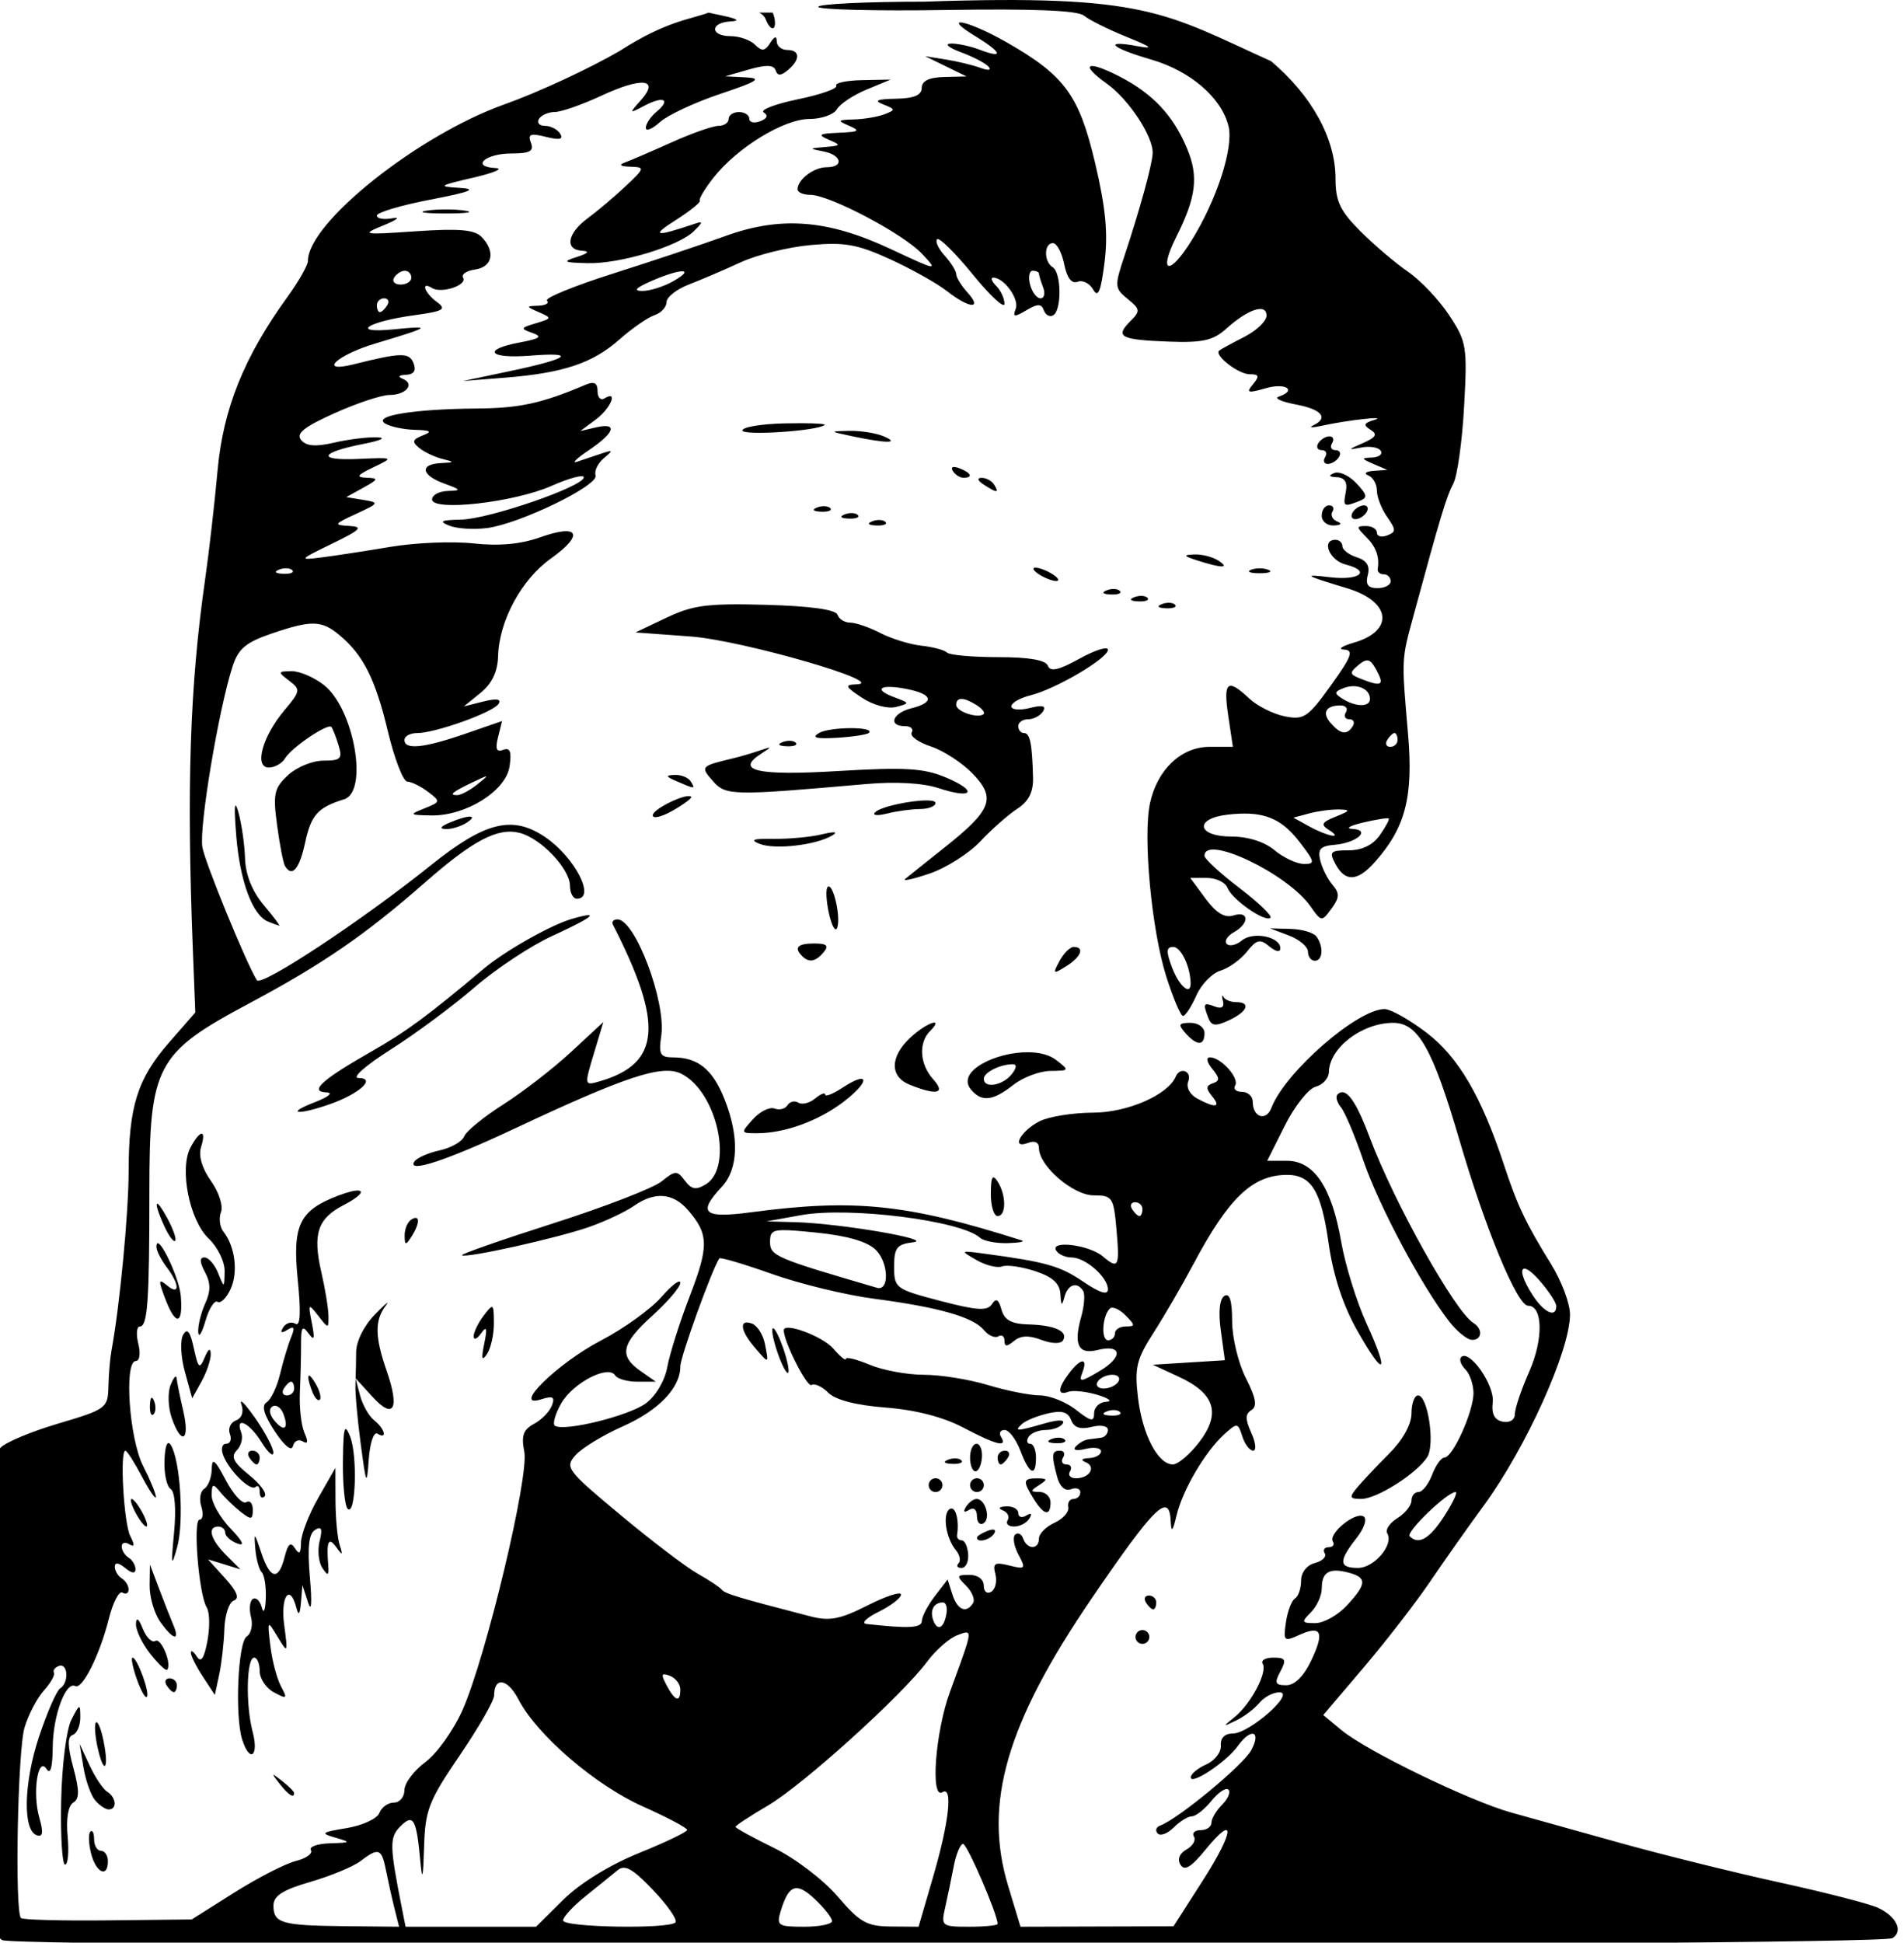
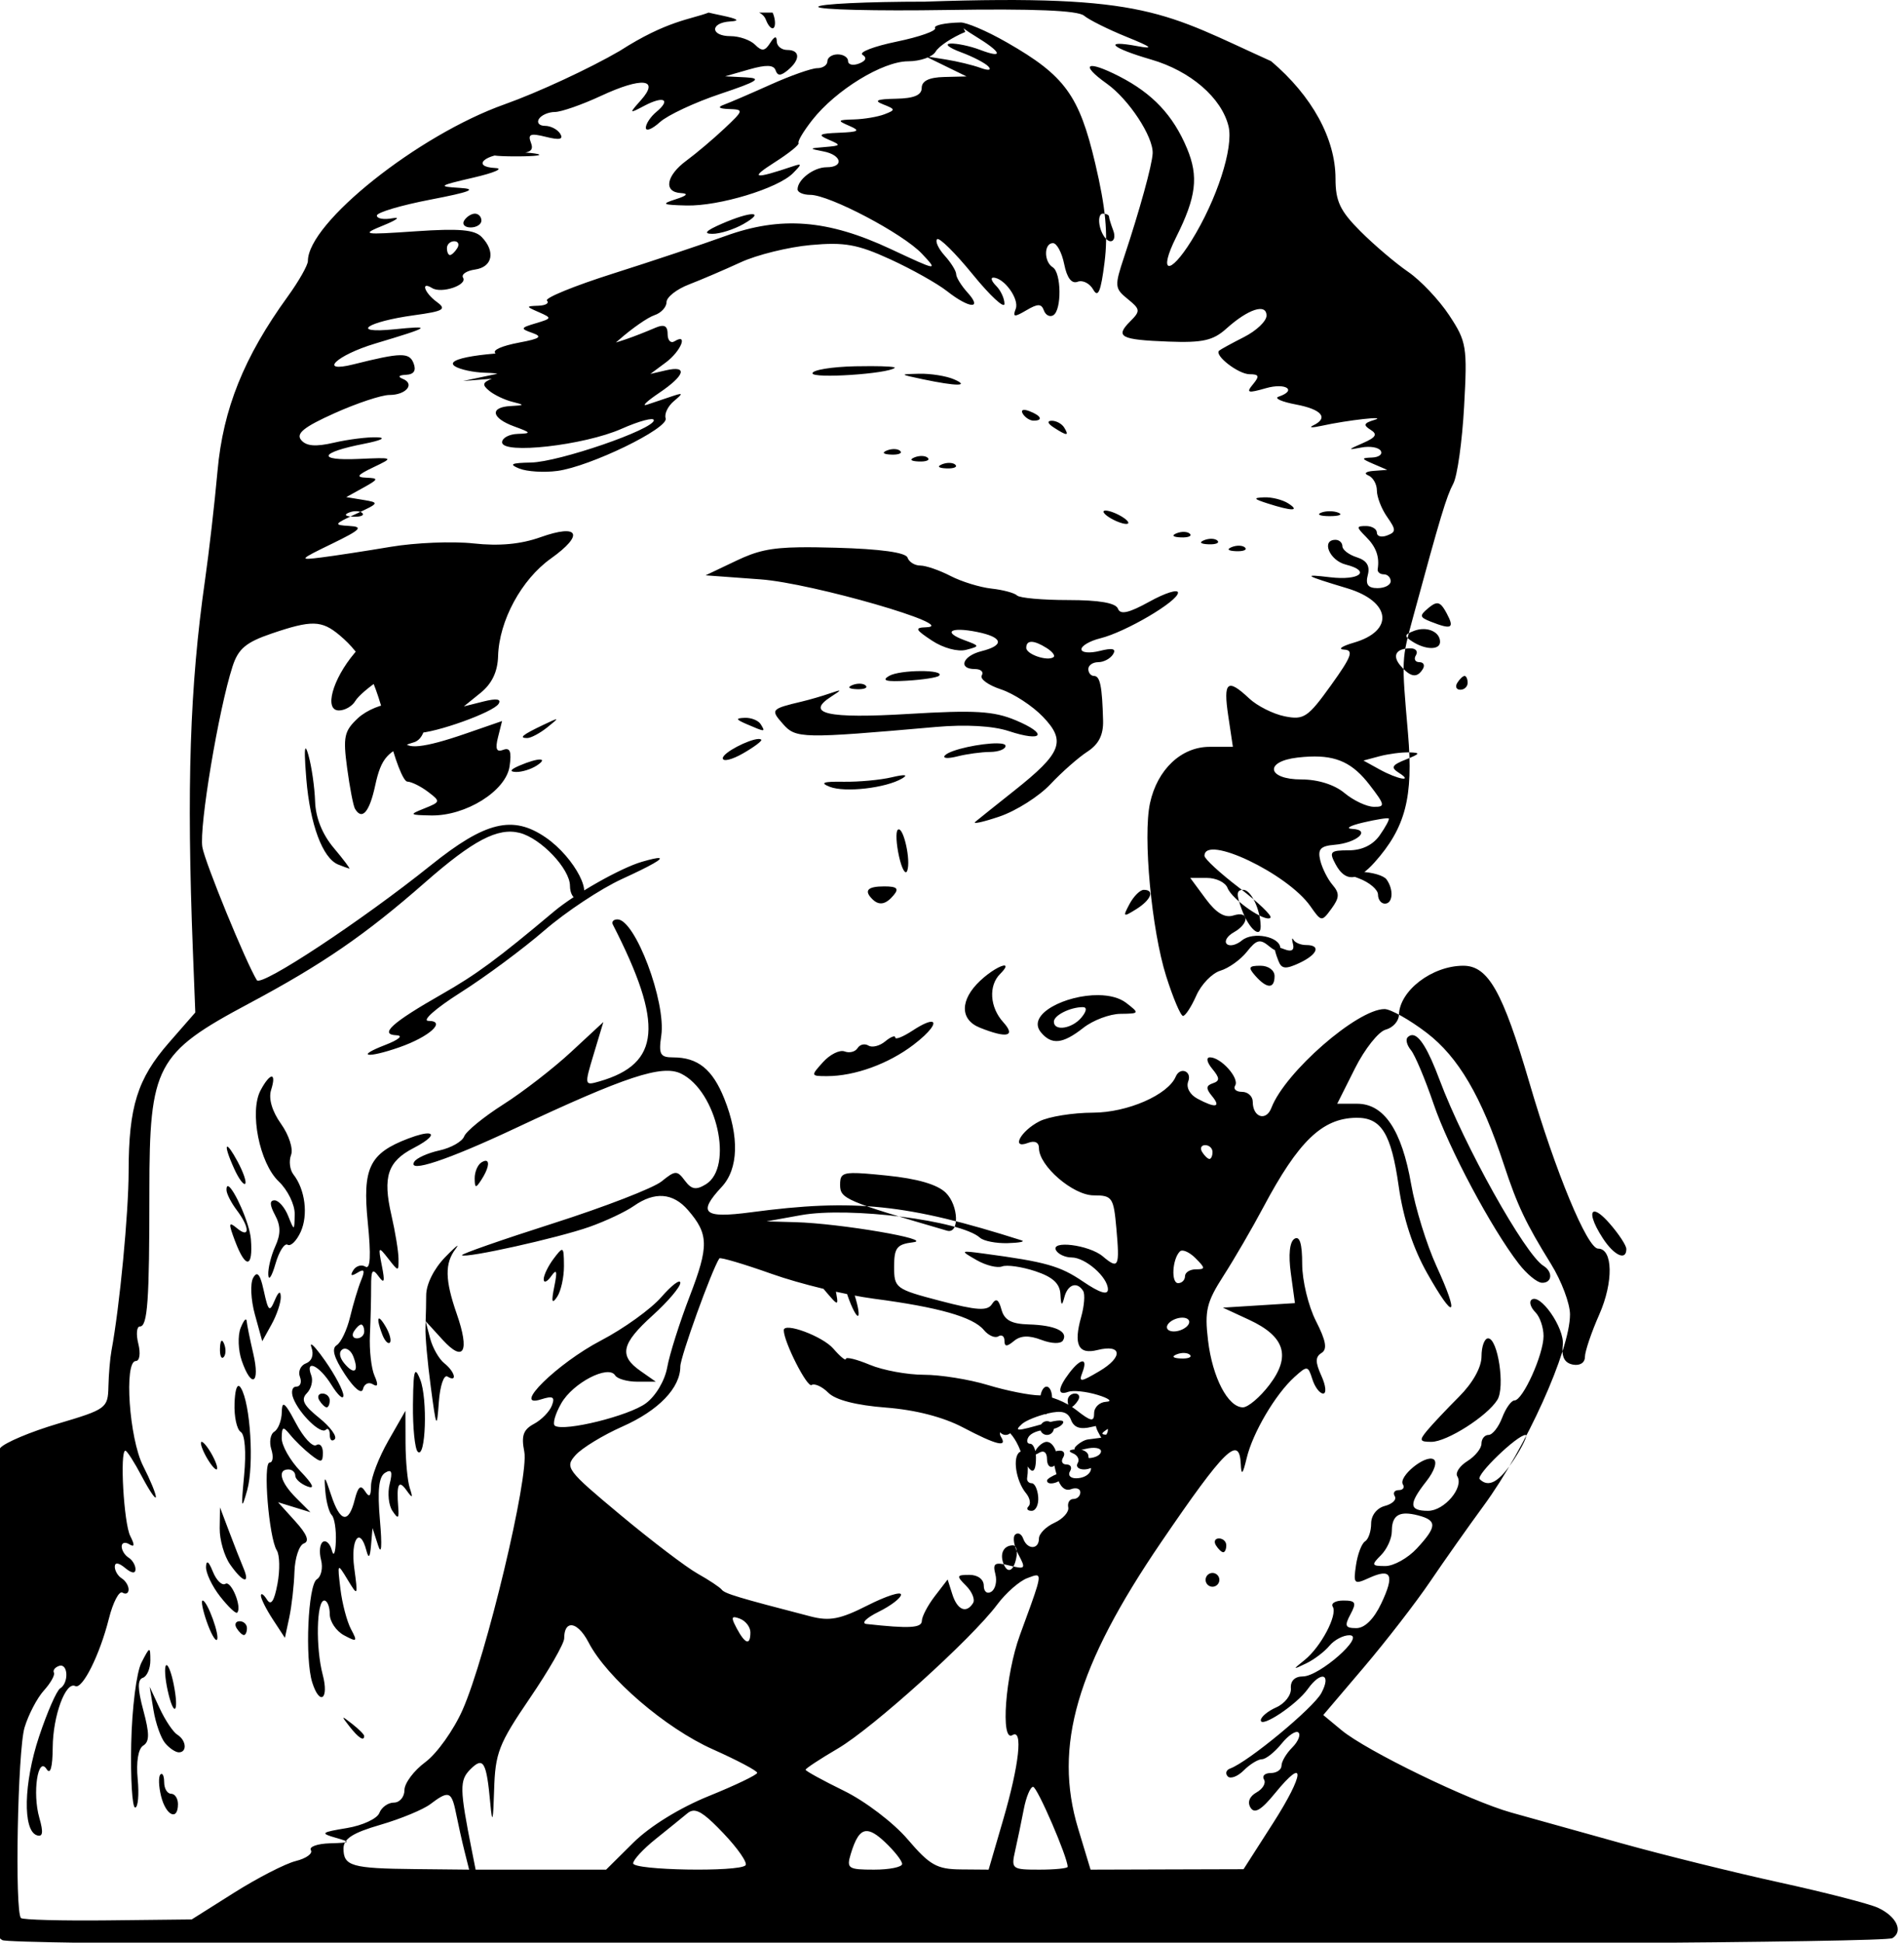
<svg xmlns="http://www.w3.org/2000/svg" width="73.16mm" height="74.609mm" version="1.1" viewBox="0 0 73.16 74.609">
  <g transform="translate(222.98 -1.091)">
-     <path transform="scale(.265)" d="m-707.25 4.357c-8.547 0-15.54 0.338-15.541 0.75-6e-4 0.412 8.368 0.618 18.596 0.457 12.645-0.199 19.027 0.064 19.943 0.824 0.741 0.615 3.51 1.995 6.154 3.066 3.702 1.5 4.062 1.809 1.559 1.346-5.057-0.936-3.826 0.248 2.027 1.949 5.695 1.655 10.19 5.527 11.209 9.654 0.766 3.102-1.693 10.684-5.389 16.621-3.195 5.133-4.835 4.727-2.197-0.543 2.914-5.821 3.274-8.771 1.568-12.854-2.002-4.791-4.982-7.961-9.816-10.439-4.735-2.428-5.816-1.797-1.811 1.055 3.2 2.278 6.761 7.699 6.646 10.113-0.08 1.681-1.886 8.231-4.133 14.986-1.412 4.244-1.384 4.572 0.508 6.104 1.844 1.493 1.873 1.745 0.377 3.24-2.246 2.246-1.44 2.675 5.527 2.939 4.956 0.188 6.488-0.153 8.396-1.871 3.177-2.859 5.836-3.721 5.836-1.893 0 0.794-1.462 2.187-3.25 3.096-1.788 0.909-3.416 1.8-3.619 1.978-0.761 0.67 2.793 3.42 4.42 3.42 1.369 0 1.462 0.28 0.486 1.455-1.033 1.245-0.764 1.326 1.877 0.568 2.881-0.826 4.574 0.308 1.836 1.23-0.687 0.232 0.438 0.74 2.5 1.129 3.784 0.714 4.8 1.951 2.5 3.045-0.687 0.327-0.125 0.347 1.25 0.045 3.766-0.829 9.773-1.492 7.604-0.84-1.499 0.451-1.608 0.746-0.523 1.416 1.054 0.651 0.797 1.098-1.105 1.928-2.237 0.975-2.258 1.037-0.227 0.645 1.237-0.239 2.501-0.026 2.809 0.473 0.308 0.498-0.253 0.938-1.248 0.977-1.615 0.063-1.594 0.163 0.191 0.93l2 0.859-2 0.148c-1.101 0.082-1.438 0.377-0.75 0.654 0.688 0.277 1.25 1.267 1.25 2.199 0 0.932 0.667 2.648 1.484 3.814 1.314 1.876 1.314 2.187 0 2.691-0.817 0.314-1.484 0.134-1.484-0.398 0-0.533-0.708-0.969-1.572-0.969-1.429 0-1.429 0.142 0 1.57 1.465 1.465 1.974 2.876 1.689 4.68-0.065 0.412 0.333 0.75 0.883 0.75 0.55 0 1 0.45 1 1s-0.858 1-1.906 1c-1.382 0-1.771-0.524-1.41-1.904 0.343-1.313-0.149-2.108-1.592-2.566-1.15-0.365-2.092-1.085-2.092-1.598 0-0.513-0.45-0.932-1-0.932-2.119 0-0.874 2.994 1.492 3.588 3.744 0.94 2.014 2.346-2.262 1.838-4.092-0.486-3.782-0.286 2.467 1.596 6.364 1.917 6.873 6.169 0.945 7.887-1.729 0.501-2.356 0.952-1.395 1.002 1.436 0.074 1.095 0.999-1.91 5.182-3.338 4.647-3.926 5.041-6.701 4.486-1.673-0.335-3.992-1.502-5.154-2.594-3.158-2.967-3.78-2.451-3.035 2.516l0.674 4.5h-3.387c-4.092 0-7.572 3.287-8.629 8.152-1.047 4.817 0.222 18.393 2.346 25.098 1.002 3.163 2.101 5.75 2.441 5.75 0.34 0 1.207-1.329 1.926-2.953 0.719-1.624 2.291-3.246 3.494-3.606 1.203-0.36 2.931-1.596 3.842-2.748 1.405-1.777 1.899-1.894 3.252-0.771 0.949 0.788 1.594 0.896 1.594 0.268 0-1.676-3.949-2.476-5.572-1.129-0.812 0.674-1.799 0.9-2.193 0.506-0.395-0.395 0.066-1.155 1.023-1.691 2.297-1.285 2.245-3.169-0.066-2.436-1.249 0.396-2.493-0.356-4.029-2.434l-2.223-3.006h2.424c1.333 0 2.67 0.648 2.975 1.441 0.649 1.692 5.495 5.058 6.227 4.326 0.276-0.276-1.763-2.229-4.531-4.34-2.768-2.111-5.033-4.196-5.033-4.633 0-3.159 12.041 2.568 15.359 7.307 1.591 2.271 1.642 2.278 3.053 0.355 1.173-1.599 1.201-2.231 0.152-3.457-0.705-0.825-1.506-2.421-1.777-3.545-0.392-1.622 0.037-2.088 2.066-2.256 3.231-0.267 5.361-2.158 2.596-2.303-1.073-0.056-0.378-0.47 1.543-0.922 1.921-0.452 3.598-0.716 3.727-0.588 0.129 0.129-0.455 1.22-1.299 2.424-0.994 1.419-2.581 2.189-4.512 2.189-2.669 0-2.867 0.208-1.908 2 1.396 2.609 3.177 2.53 5.66-0.25 4.491-5.029 5.644-9.463 4.852-18.666-0.947-10.998-0.964-10.615 0.793-17.084 3.909-14.392 4.787-17.304 5.773-19.146 0.584-1.09 1.289-6.116 1.568-11.168 0.48-8.697 0.365-9.401-2.158-13.227-1.466-2.222-4.146-5.056-5.957-6.297-1.811-1.241-4.921-3.884-6.912-5.875-2.959-2.959-3.619-4.355-3.619-7.639 0-5.783-3.408-11.993-9.338-17.018-15.424-6.961-17.905-9.733-50.123-8.631zm-44.314 7.133c-4.37 2.549-11.897 6.04-16.729 7.756-12.519 4.447-28.496 17.171-28.496 22.693 0 0.615-1.323 2.943-2.939 5.174-6.329 8.736-9.357 16.26-10.164 25.244-0.42 4.675-1.236 11.786-1.811 15.801-2.211 15.444-2.689 29.984-1.766 53.699l0.352 9-3.824 4.377c-4.569 5.229-5.834 9.271-5.842 18.648-5e-3 6.065-1.302 19.612-2.486 25.975-0.205 1.1-0.405 3.449-0.445 5.221-0.072 3.12-0.303 3.29-7.324 5.371-3.987 1.182-7.75 2.77-8.361 3.529-0.758 0.942-1.175 12.332-1.311 35.797-0.186 32.257-0.085 34.484 1.611 35.52l2e-3 2e-3c2.056 1.255 272.02 0.974 274.06-0.285 1.625-1.004 0.572-3.187-2.131-4.418-1.25-0.569-7.638-2.211-14.195-3.647-6.558-1.436-16.874-3.988-22.924-5.672-6.05-1.684-13.25-3.691-16-4.459-6.081-1.698-21.011-8.941-24.637-11.951l-2.639-2.189 5.875-6.908c3.231-3.8 7.552-9.385 9.604-12.41 2.052-3.025 5.545-7.975 7.764-11 6.153-8.391 12.533-22.513 12.533-27.74 0-1.578-1.24-4.869-2.756-7.314-3.653-5.894-4.881-8.483-6.828-14.395-3.26-9.898-6.606-15.604-11.209-19.119-2.472-1.887-5.218-3.43-6.102-3.428-3.946 9e-3 -14.432 9.159-16.398 14.309-0.768 2.012-2.707 1.388-2.707-0.871 0-0.793-0.701-1.441-1.559-1.441-0.857 0-1.303-0.414-0.99-0.92 0.648-1.049-2.059-4.08-3.644-4.08-0.606 0-0.471 0.704 0.32 1.662 1.103 1.337 1.121 1.748 0.082 2.098-0.992 0.334-1.023 0.76-0.129 1.838 1.371 1.653 0.54 1.804-2.109 0.387-1.103-0.591-1.658-1.636-1.326-2.5 0.572-1.492-1.187-2.169-1.811-0.697-1.124 2.652-7.001 5.215-11.988 5.229-2.94 8e-3 -6.436 0.571-7.768 1.25-2.754 1.405-4.184 4.097-1.662 3.129 0.969-0.372 1.584-0.079 1.584 0.758 0 2.578 4.95 6.848 7.939 6.848 2.684 0 2.885 0.29 3.283 4.75 0.505 5.652 0.326 6.024-1.967 4.09-1.989-1.678-7.71-2.385-6.752-0.834 0.338 0.546 1.34 0.994 2.227 0.994 2.007 0 5.269 2.863 5.269 4.625 0 0.878-1.197 0.502-3.6-1.129-3.359-2.28-5.401-2.855-14.4-4.059-3.438-0.46-3.457-0.443-1.051 0.939 1.347 0.774 3.017 1.19 3.709 0.924 0.693-0.266 2.853 0.043 4.801 0.686 2.535 0.837 3.573 1.786 3.656 3.342 0.09 1.691 0.218 1.784 0.574 0.422 0.487-1.863 1.847-2.309 2.723-0.893 0.291 0.472 0.162 2.159-0.287 3.75-1.138 4.028-0.418 5.505 2.348 4.811 3.578-0.898 3.77 1.007 0.307 3.053-2.764 1.632-3.041 1.653-2.477 0.184 0.833-2.17-0.231-2.116-1.91 0.096-1.688 2.223-1.745 3.317-0.143 2.723 0.688-0.255 2.6-0.055 4.25 0.445 1.65 0.5 2.212 0.949 1.25 0.996-0.962 0.047-1.75 0.793-1.75 1.658 0 1.304-0.451 1.218-2.635-0.5-1.449-1.14-3.812-2.078-5.25-2.084-1.438-6e-3 -4.825-0.681-7.525-1.5-2.7-0.819-6.876-1.488-9.281-1.488-2.405 0-5.934-0.652-7.842-1.449-1.907-0.797-3.467-1.179-3.467-0.848s-0.82-0.342-1.822-1.498c-1.558-1.796-7.178-3.877-7.178-2.658 0 1.676 3.378 8.337 4.025 7.938 0.447-0.276 1.546 0.23 2.441 1.125 1.042 1.042 4.041 1.814 8.33 2.144 4.286 0.33 8.323 1.371 11.195 2.883 4.832 2.543 6.49 2.953 5.508 1.363-0.34-0.55-0.103-1 0.527-1 0.63 0 1.657 1.35 2.279 3 1.306 3.461 2.264 3.884 2.264 1 0-1.1-0.379-2-0.844-2-0.465 0-0.566-0.45-0.227-1 0.34-0.55 1.465-1 2.5-1 1.035 0 2.141-0.421 2.459-0.936 0.359-0.581-0.658-0.581-2.684 0-4.029 1.155-4.425 1.163-3.227 0.065 0.522-0.479 2.198-1.164 3.723-1.523 2.04-0.481 2.933-0.231 3.385 0.945 0.425 1.107 1.341 1.415 2.978 1.004 1.327-0.333 2.365-0.146 2.365 0.426 0 0.56-0.45 1.076-1 1.145-0.55 0.069-1.414 0.181-1.918 0.25-0.504 0.069-1.292 0.53-1.75 1.023-0.483 0.521 0.113 0.665 1.418 0.344 1.238-0.305 2.25-0.147 2.25 0.352s-0.787 0.941-1.75 0.984c-1.056 0.048-1.252 0.28-0.494 0.586 1.6 0.645 0.604 2.336-1.375 2.336-0.825 0-1.221-0.45-0.881-1 0.34-0.55 0.115-1-0.5-1-0.615 0-0.84-0.45-0.5-1 0.34-0.55 0.141-1-0.441-1-1.212 0-1.276 0.587-0.414 3.807 0.378 1.411 1.149 2.103 1.986 1.781 0.753-0.289 1.369-0.089 1.369 0.443 0 0.533-0.45 0.969-1 0.969-0.55 0-0.888 0.546-0.75 1.213 0.138 0.667-0.762 1.675-2 2.238-1.238 0.563-2.25 1.591-2.25 2.285 0 1.631-1.698 1.642-2.279 0.014-0.246-0.688-0.771-0.951-1.166-0.586-0.395 0.365-0.183 1.663 0.471 2.885 1.107 2.068 1.016 2.179-1.324 1.592-2.11-0.53-2.433-0.329-2.019 1.252 0.271 1.035 2e-3 2.183-0.596 2.553-0.605 0.374-1.086-0.019-1.086-0.887 0-0.91-0.863-1.559-2.072-1.559-1.888 0-1.931 0.139-0.49 1.58 0.869 0.869 1.324 1.994 1.012 2.5-0.967 1.565-2.283 1.02-3.002-1.246l-0.688-2.166-1.857 2.416c-1.022 1.329-1.869 2.938-1.881 3.578-0.02 1.04-1.802 1.142-8.021 0.457-0.825-0.091-0.037-0.886 1.75-1.768 1.788-0.881 3.25-2.004 3.25-2.494 0-0.491-2.19 0.219-4.865 1.574-3.956 2.005-5.497 2.301-8.25 1.588-10.53-2.727-12.431-3.3-12.885-3.881-0.275-0.352-1.85-1.396-3.5-2.322-1.65-0.926-6.681-4.752-11.18-8.5-7.808-6.506-8.103-6.899-6.5-8.682 0.924-1.027 3.979-2.888 6.791-4.135 5.24-2.324 8.389-5.591 8.389-8.703 0-1.378 4.557-13.995 5.656-15.662 0.132-0.201 3.56 0.812 7.617 2.252 4.057 1.44 10.717 3.056 14.801 3.592 9.376 1.23 14.372 2.651 15.93 4.527 0.672 0.81 1.622 1.225 2.109 0.924 0.488-0.301 0.887-0.017 0.887 0.633 0 0.89 0.34 0.901 1.379 0.039 0.959-0.796 2.163-0.846 3.963-0.162 1.496 0.569 2.82 0.608 3.139 0.092 0.807-1.306-1.148-2.219-4.982-2.328-2.5-0.071-3.514-0.626-3.934-2.15-0.413-1.502-0.786-1.712-1.387-0.783-0.654 1.011-2.179 0.913-7.5-0.482-6.483-1.7-6.678-1.846-6.678-4.953 0-2.744 0.393-3.249 2.75-3.537 3.173-0.388-10.538-2.732-17.041-2.914l-4.209-0.117 5-0.902c6.995-1.26 23.215 0.786 25.949 3.273 0.522 0.475 2.322 0.829 4 0.785 1.677-0.043 2.601-0.224 2.051-0.398-16.636-5.287-24.226-6.074-39.25-4.076-6.885 0.916-7.795 0.128-4.25-3.678 2.437-2.616 2.575-7.29 0.379-12.779-1.711-4.275-3.838-5.99-7.428-5.99-1.876 0-2.113-0.438-1.715-3.152 0.718-4.894-3.784-16.848-6.346-16.848-0.582 0-0.885 0.338-0.674 0.75 7.411 14.461 6.924 20.169-1.938 22.725-2.2 0.634-2.206 0.599-0.828-3.981l1.391-4.621-4.672 4.33c-2.569 2.381-6.993 5.805-9.832 7.609-2.839 1.805-5.395 3.893-5.682 4.641-0.287 0.747-1.897 1.66-3.578 2.029-1.681 0.369-3.323 1.105-3.65 1.635-1.062 1.718 4.762-0.206 14.572-4.814 16.095-7.561 21.371-9.298 24.121-7.945 5.196 2.557 7.645 13.56 3.57 16.041-1.413 0.861-2.076 0.743-3.029-0.537-1.126-1.512-1.387-1.504-3.381 0.111-1.188 0.962-8.254 3.695-15.701 6.074-7.447 2.379-13.406 4.459-13.242 4.623 0.489 0.489 13.904-2.492 18.482-4.107 2.338-0.825 5.235-2.189 6.438-3.031 3.019-2.115 5.675-1.915 7.846 0.588 3.019 3.481 3.056 5.226 0.268 12.469-1.463 3.801-2.933 8.439-3.266 10.305-0.349 1.958-1.663 4.174-3.106 5.242-2.449 1.813-11.778 4.121-13.174 3.258-0.389-0.24 0.022-1.709 0.914-3.264 1.706-2.974 6.835-5.626 7.814-4.041 0.31 0.501 1.762 0.912 3.227 0.912h2.664l-2.223-1.557c-3.162-2.214-2.78-3.945 1.777-8.062 2.2-1.988 4-4.106 4-4.709 0-0.603-1.238 0.325-2.75 2.062-1.512 1.738-5.45 4.57-8.75 6.293-6.344 3.312-13.077 9.925-8.685 8.531 1.722-0.547 2.045-0.359 1.56 0.904-0.336 0.876-1.506 2.071-2.6 2.656-1.548 0.828-1.858 1.721-1.398 4.019 0.715 3.577-5.529 29.696-8.949 37.43-1.293 2.923-3.72 6.325-5.391 7.561-1.671 1.236-3.037 3.062-3.037 4.059s-0.689 1.812-1.531 1.812c-0.842 0-1.792 0.678-2.109 1.506-0.318 0.828-2.441 1.811-4.719 2.186-3.722 0.612-3.888 0.752-1.641 1.395 2.298 0.657 2.233 0.723-0.809 0.814-1.82 0.055-3.061 0.501-2.758 0.992 0.304 0.491-0.683 1.201-2.191 1.576-1.509 0.375-5.521 2.434-8.916 4.574l-6.172 3.891-12.145 0.133c-6.679 0.073-12.355-0.077-12.613-0.336-0.923-0.922-0.481-24.294 0.521-27.619 0.562-1.863 1.822-4.272 2.801-5.354 0.979-1.082 1.634-2.247 1.455-2.588-0.179-0.341 0.159-0.781 0.75-0.979 1.31-0.437 1.447 2.461 0.154 3.26-0.507 0.313-1.887 3.466-3.064 7.006-2.23 6.7-2.381 13.603-0.314 14.281 0.871 0.286 0.97-0.404 0.361-2.527-1.031-3.595-0.211-9.056 1.059-7.053 0.542 0.855 0.862-0.291 0.881-3.158 0.03-4.573 1.874-9.594 3.264-8.889 1.039 0.528 3.555-4.508 4.879-9.768 0.598-2.376 1.486-4.072 1.973-3.772 0.486 0.301 0.885 0.095 0.885-0.455 0-0.55-0.45-1.277-1-1.617-0.55-0.34-1-1.097-1-1.682 0-0.671 0.554-0.603 1.5 0.182 0.946 0.785 1.5 0.852 1.5 0.182 0-0.585-0.45-1.342-1-1.682-0.55-0.34-1-1.067-1-1.617 0-0.55 0.495-0.694 1.1-0.32 0.771 0.477 0.814 0.121 0.143-1.191-0.936-1.828-1.54-12.371-0.709-12.371 0.231 0 1.31 1.688 2.398 3.75 1.089 2.062 2.001 3.395 2.023 2.961 0.024-0.434-0.808-2.461-1.85-4.502-2.018-3.956-2.794-15.209-1.049-15.209 0.547 0 0.704-1.105 0.354-2.5-0.345-1.375-0.242-2.5 0.23-2.5 1.117 0 1.377-3.687 1.375-19.553-2e-3 -18.239 0.967-20.072 14.4-27.234 10.703-5.707 16.905-9.967 25.561-17.559 6.971-6.114 10.549-7.99 13.717-7.195 3.087 0.775 7.307 5.215 7.307 7.688 0 1.02 0.45 1.853 1 1.853 2.775 0-0.267-5.958-4.535-8.883-4.762-3.263-8.736-2.3-16.623 4.027-10.021 8.04-24.625 17.677-25.248 16.664-1.593-2.589-7.525-17.068-7.898-19.277-0.492-2.914 2.358-19.962 4.381-26.205 0.825-2.546 1.943-3.486 5.654-4.75 5.797-1.975 7.253-1.942 9.846 0.227 3.462 2.895 5.201 6.352 7.018 13.947 0.954 3.987 2.223 7.264 2.82 7.281 0.597 0.018 1.944 0.681 2.992 1.475 1.846 1.397 1.83 1.473-0.5 2.404-2.27 0.908-2.216 0.966 0.957 1.025 5.025 0.095 10.852-3.546 11.375-7.109 0.314-2.143 0.072-2.776-0.918-2.397-0.981 0.376-1.185-0.119-0.756-1.828l0.588-2.346-5.326 1.84c-6.024 2.081-8.826 2.367-8.826 0.904 0-0.55 0.82-1 1.822-1 2.663 0 11.068-3.014 11.826-4.24 0.433-0.7-0.302-0.813-2.195-0.338l-2.844 0.713 2.434-1.969c1.644-1.331 2.466-3.057 2.531-5.318 0.149-5.128 3.382-11.103 7.656-14.146 4.877-3.472 4.092-5.083-1.506-3.09-2.865 1.02-5.995 1.309-9.725 0.9-3.025-0.331-8.425-0.108-12 0.494-3.575 0.602-8.075 1.292-10 1.535-3.374 0.425-3.32 0.354 1.5-1.988 4.176-2.029 4.588-2.453 2.5-2.572-2.32-0.133-2.248-0.26 1-1.758 3.348-1.544 3.392-1.631 1.031-2.016l-2.469-0.404 2.469-1.365c2.216-1.227 2.264-1.375 0.469-1.447-1.589-0.064-1.383-0.376 1-1.516 2.994-1.431 2.99-1.434-2.201-1.205-6.05 0.267-5.629-0.926 0.771-2.182 2.569-0.504 3.38-0.905 1.93-0.955-1.375-0.047-4.174 0.304-6.221 0.779-2.659 0.618-4.017 0.508-4.758-0.385-0.783-0.943 0.401-1.894 4.846-3.889 3.235-1.452 6.813-2.639 7.949-2.639 2.425 0 3.756-1.604 1.939-2.336-0.77-0.31-0.59-0.538 0.463-0.586 1.15-0.053 1.515-0.606 1.105-1.674-0.612-1.594-1.819-1.572-8.707 0.156-5.229 1.312-2.482-1.327 3.133-3.01 8.116-2.432 8.382-2.632 2.75-2.066-6.484 0.651-4.012-1.089 2.897-2.039 4.293-0.59 4.756-0.86 3.299-1.926-1.799-1.315-2.398-3.071-0.688-2.014 1.363 0.842 5.157-0.43 4.492-1.506-0.291-0.471 0.489-1.001 1.734-1.178 2.54-0.36 3-2.609 0.967-4.715-1.029-1.065-3.268-1.26-9.523-0.832-7.8 0.534-8.016 0.492-4.678-0.873 1.925-0.787 2.487-1.241 1.25-1.01-1.238 0.231-2.25 0.054-2.25-0.395 0-0.448 3.487-1.485 7.75-2.305 5.855-1.126 6.894-1.544 4.25-1.705-3.222-0.196-3.064-0.314 2-1.488 3.025-0.702 4.461-1.327 3.191-1.389-3.619-0.176-1.478-2.111 2.336-2.111 2.67 0 3.28-0.337 2.814-1.551-0.484-1.261-0.078-1.42 2.18-0.854 1.968 0.494 2.57 0.363 2.068-0.449-0.389-0.63-1.384-1.147-2.209-1.147-0.825 0-1.221-0.45-0.881-1 0.34-0.55 1.379-1.005 2.309-1.01 0.93-0.005 3.941-1.057 6.691-2.336 5.939-2.763 8.552-2.494 5.811 0.596-1.78 2.006-1.77 2.02 0.525 0.814 2.776-1.458 3.847-0.876 1.688 0.916-0.838 0.696-1.523 1.729-1.523 2.297 0 0.568 0.918 0.2 2.041-0.816 1.123-1.016 5.061-2.858 8.75-4.092 5.426-1.815 6.136-2.272 3.709-2.397l-3-0.152 3.471-0.996c2.481-0.712 3.579-0.675 3.848 0.131 0.276 0.828 0.75 0.82 1.779-0.035 1.835-1.523 1.788-2.92-0.098-2.92-0.825 0-1.508-0.562-1.516-1.25-0.01-0.835-0.329-0.754-0.959 0.242-0.751 1.188-1.195 1.239-2.184 0.25-0.683-0.683-2.278-1.242-3.543-1.242-2.97 0-3.015-1.959-0.049-2.133 1.5-0.088 1.083-0.376-1.25-0.867-0.849-0.179-1.476-0.311-1.891-0.416-2.594 0.993-6.019 1.147-12.885 5.549zm20.189-5.549c0.508 0.243 0.821 0.587 1.002 1.059 0.347 0.904 0.856 1.418 1.131 1.143 0.275-0.275 0.234-1.193-0.092-2.041-0.022-0.056-0.054-0.108-0.086-0.16zm29.244 1.434c-0.646-0.017-0.163 0.596 2.092 1.971 3.896 2.376 4.225 3.333 0.684 1.986-1.411-0.536-3.323-0.94-4.25-0.898-0.927 0.042-0.254 0.604 1.494 1.25 1.748 0.646 3.548 1.582 4 2.082 0.485 0.537 4e-3 0.612-1.178 0.182-1.1-0.401-3.35-0.945-5-1.207l-3-0.477 3 1.465 3 1.467-3.25 0.08c-2.186 0.055-3.25 0.573-3.25 1.582 0 1.054-1.115 1.521-3.75 1.57-2.768 0.052-3.247 0.267-1.824 0.824 1.788 0.7 1.8 0.803 0.168 1.43-0.967 0.371-2.958 0.707-4.426 0.746-2.39 0.063-2.459 0.16-0.668 0.93 1.653 0.71 1.393 0.884-1.5 1-2.893 0.116-3.153 0.29-1.5 1 1.852 0.796 1.815 0.875-0.5 1.066-2.375 0.196-2.388 0.227-0.25 0.639 2.677 0.516 3.025 2.295 0.449 2.295-1.855 0-4.199 1.786-4.199 3.199 0 0.44 0.828 0.801 1.84 0.801 2.787 0 13.46 5.625 16.193 8.535 2.378 2.531 2.31 2.519-4.543-0.688-9.122-4.269-15.921-4.798-23.99-1.869-3.3 1.198-10.614 3.641-16.254 5.43-5.639 1.788-9.953 3.553-9.584 3.922 0.369 0.369-0.192 0.702-1.246 0.74-1.832 0.067-1.828 0.108 0.084 0.941 1.906 0.831 1.885 0.905-0.447 1.598-2.238 0.664-2.281 0.783-0.516 1.402 1.518 0.532 1.132 0.828-1.805 1.379-5.558 1.043-4.513 2.389 1.486 1.916 6.911-0.545 5.668 0.427-2.842 2.223h-2e-3l-6.877 1.451 6-0.475c8.482-0.671 12.755-2.086 16.631-5.51 1.853-1.637 4.157-3.237 5.119-3.555 0.963-0.317 1.75-1.167 1.75-1.889 0-0.721 1.462-1.874 3.25-2.562 1.788-0.689 5.168-2.136 7.514-3.217 2.345-1.081 6.904-2.205 10.131-2.498 4.907-0.445 6.795-0.108 11.539 2.064 3.12 1.428 6.834 3.512 8.254 4.629 3.215 2.529 5.194 2.664 2.967 0.203-0.91-1.006-1.654-2.208-1.654-2.672 0-0.463-0.747-1.669-1.66-2.678-0.913-1.009-1.411-2.085-1.105-2.391 0.305-0.305 2.627 1.988 5.16 5.098 2.533 3.109 4.606 5.027 4.606 4.262 0-0.765-0.539-1.932-1.199-2.592-0.66-0.66-0.854-1.199-0.43-1.199 1.565 0 3.806 3.098 3.264 4.512-0.469 1.223-0.221 1.257 1.533 0.223 1.668-0.984 2.186-0.979 2.549 0.021 0.25 0.691 0.866 1.002 1.369 0.691 1.234-0.762 1.167-6.173-0.086-6.947-1.31-0.811-1.29-3.5 0.027-3.5 0.564 0 1.299 1.375 1.635 3.055 0.399 1.995 1.076 2.876 1.949 2.541 0.736-0.282 1.754 0.235 2.266 1.148 0.697 1.245 1.106 0.254 1.633-3.961 0.521-4.169 0.17-7.876-1.355-14.348-2.325-9.863-4.405-12.712-12.775-17.504-3.193-1.828-5.888-2.892-6.719-2.914zm-10.158 8.275-4.166 0.084c-2.291 0.046-3.967 0.411-3.721 0.809 0.246 0.398-2.261 1.283-5.572 1.967-3.311 0.684-5.537 1.542-4.947 1.906 0.682 0.421 0.497 0.885-0.51 1.272-0.871 0.334-1.584 0.171-1.584-0.361 0-0.533-0.675-0.969-1.5-0.969-0.825 0-1.5 0.45-1.5 1s-0.662 1-1.471 1c-0.809 0-3.846 1.068-6.75 2.373-2.904 1.305-5.954 2.618-6.779 2.92-0.985 0.36-0.731 0.575 0.74 0.627 2.168 0.076 2.147 0.169-0.678 2.83-1.605 1.512-4.078 3.601-5.492 4.641-2.96 2.175-3.375 4.563-0.82 4.709 1.167 0.066 0.917 0.367-0.75 0.9-2.159 0.692-1.944 0.814 1.572 0.9 4.714 0.115 13.245-2.467 15.428-4.67 1.333-1.346 1.333-1.458 0-1.01-5.67 1.908-6.334 1.771-2.678-0.553 2.102-1.336 3.677-2.606 3.5-2.822-0.177-0.217 0.72-1.721 1.994-3.342 3.417-4.344 10.197-8.495 13.883-8.5 1.76-0.002 3.56-0.635 4-1.406 0.44-0.771 2.376-2.056 4.301-2.853zm-64.5 18.818c-0.997 0-1.994 0.057-2.75 0.172-1.512 0.229-0.275 0.416 2.75 0.416 3.025 0 4.263-0.187 2.75-0.416-0.756-0.115-1.753-0.172-2.75-0.172zm-5.941 8.889c0.518 0 0.941 0.45 0.941 1 0 0.55-0.703 1-1.56 1s-1.279-0.45-0.939-1c0.34-0.55 1.041-1 1.559-1zm91.035 0c0.499 0 0.906 0.188 0.906 0.418 0 0.23 0.274 1.13 0.607 2 0.334 0.87 0.16 1.582-0.385 1.582s-1.226-0.9-1.514-2c-0.288-1.1-0.114-2 0.385-2zm-50.822 0.078c0.658 0.008 0.369 0.484-1.272 1.422-1.375 0.786-3.4 1.428-4.5 1.426-1.381-0.003-0.958-0.456 1.365-1.465 2.146-0.932 3.749-1.391 4.406-1.383zm-43.213 3.922c0.582 0 0.781 0.45 0.441 1-0.34 0.55-0.818 1-1.06 1-0.243 0-0.439-0.45-0.439-1s0.476-1 1.059-1zm30.299 12.268c-0.271-0.03-0.634 0.059-1.107 0.26-6.346 2.691-9.55 3.391-15.75 3.439-9.113 0.071-15.094 1.04-13.328 2.16 0.73 0.463 2.678 0.881 4.328 0.928 2.319 0.066 2.58 0.251 1.152 0.812-1.51 0.594-1.601 0.927-0.5 1.822 0.741 0.602 2.248 1.316 3.348 1.586 1.812 0.445 1.789 0.502-0.25 0.607-3.092 0.159-2.825 1.741 0.5 2.955 2.495 0.911 2.541 1.01 0.5 1.082-1.238 0.043-2.25 0.592-2.25 1.217 0 1.788 11.888 0.447 17.311-1.951 2.579-1.141 4.689-1.701 4.689-1.246 0 1.32-13.748 6.054-17.809 6.131-2.892 0.055-3.258 0.245-1.691 0.875 1.1 0.442 3.575 0.596 5.5 0.342 4.748-0.627 16.201-6.186 15.715-7.627-0.215-0.639 0.324-1.76 1.197-2.492 1.406-1.179 1.359-1.254-0.412-0.654-1.1 0.373-2.675 0.902-3.5 1.176-0.825 0.274-0.037-0.49 1.75-1.695 3.774-2.545 4.227-4.033 1-3.287l-2.25 0.521 2.25-1.672c2.175-1.615 3.277-4.309 1.25-3.057-0.55 0.34-1-0.133-1-1.049 0-0.752-0.192-1.133-0.643-1.184zm30.182 5.83c-0.717-0.002-1.514 0.004-2.363 0.023-3.397 0.077-6.176 0.535-6.176 1.018 0 0.799 10.931 0.078 11.926-0.787 0.176-0.153-1.237-0.248-3.387-0.254zm6.961 1.103c-2.929 0.06-2.918 0.079 0.5 0.799 4.909 1.033 6.905 1.033 4.5 0-1.1-0.473-3.35-0.832-5-0.799zm69.617 0.799c-0.55 0-1.277 0.45-1.617 1-0.34 0.55-0.115 1 0.5 1 0.615 0 0.84 0.45 0.5 1-0.34 0.55-0.169 1 0.381 1 0.55 0 1.279-0.45 1.619-1 0.34-0.55 0.115-1-0.5-1-0.615 0-0.84-0.45-0.5-1 0.34-0.55 0.167-1-0.383-1zm-54.535 4.453c-0.232 0.047-0.273 0.24-0.076 0.559 0.336 0.544 1.035 0.988 1.553 0.988 1.438 0 1.121-0.716-0.611-1.381-0.222-0.085-0.415-0.141-0.572-0.164-0.118-0.018-0.216-0.018-0.293-2e-3zm55.547 0.795c-0.111 0.007-0.214 0.028-0.305 0.064-0.905 0.361-0.789 0.555 0.367 0.609 1.138 0.053 1.567 0.733 1.309 2.078-0.424 2.204-0.347 2.262 1.873 1.41 1.331-0.511 1.285-0.859-0.344-2.607-0.905-0.971-2.122-1.606-2.9-1.555zm-51.439 0.768c-0.715 0.009-0.591 0.402 0.311 0.984 1.921 1.242 2.267 1.242 1.5 0-0.34-0.55-1.155-0.992-1.81-0.984zm50.369 3.984c-0.582 0-1.059 0.675-1.059 1.5 0 0.825 0.788 1.463 1.75 1.42 1.056-0.048 1.252-0.278 0.494-0.584-0.691-0.279-1.002-0.919-0.691-1.422 0.311-0.503 0.088-0.914-0.494-0.914zm5.059 0c-0.55 0-1.277 0.45-1.617 1-0.34 0.55-0.169 1 0.381 1 0.55 0 1.279-0.45 1.619-1 0.34-0.55 0.167-1-0.383-1zm-78.201 0.123c-0.347-0.014-0.743 0.049-1.103 0.193-0.798 0.319-0.561 0.557 0.604 0.605 1.054 0.043 1.645-0.193 1.312-0.525-0.166-0.166-0.465-0.259-0.812-0.273zm4 1c-0.347-0.014-0.743 0.049-1.103 0.193-0.798 0.319-0.561 0.556 0.604 0.604 1.054 0.043 1.645-0.191 1.312-0.523-0.166-0.166-0.465-0.259-0.812-0.273zm4 1c-0.347-0.014-0.743 0.049-1.103 0.193-0.798 0.319-0.561 0.556 0.604 0.604 1.054 0.043 1.645-0.191 1.312-0.523-0.166-0.166-0.465-0.259-0.812-0.273zm45.584 4.992c-1.648 0.07-1.56 0.225 0.5 0.885 3.536 1.132 4.752 1.132 3 0-0.825-0.533-2.4-0.931-3.5-0.885zm-23 1.916c-0.55 0-0.325 0.436 0.5 0.969 0.825 0.533 1.95 0.969 2.5 0.969 0.55 0 0.325-0.436-0.5-0.969-0.825-0.533-1.95-0.969-2.5-0.969zm-108.58 0.092c0.347 0.014 0.646 0.107 0.812 0.273 0.332 0.332-0.258 0.567-1.312 0.523-1.165-0.048-1.401-0.284-0.604-0.604 0.361-0.144 0.756-0.208 1.103-0.193zm141.08 0.006c-0.453 0-0.906 0.07-1.25 0.209-0.687 0.277-0.125 0.504 1.25 0.504 1.375 0 1.938-0.226 1.25-0.504-0.344-0.139-0.797-0.209-1.25-0.209zm-21.084 2.994c-0.347-0.014-0.743 0.049-1.103 0.193-0.798 0.319-0.561 0.556 0.604 0.604 1.054 0.043 1.645-0.191 1.312-0.523-0.166-0.166-0.465-0.259-0.812-0.273zm4 1c-0.347-0.014-0.743 0.049-1.103 0.193-0.798 0.319-0.561 0.556 0.604 0.604 1.054 0.043 1.645-0.191 1.312-0.523-0.166-0.166-0.465-0.259-0.812-0.273zm4 1c-0.347-0.014-0.743 0.049-1.103 0.193-0.798 0.319-0.561 0.556 0.604 0.604 1.054 0.043 1.645-0.191 1.312-0.523-0.166-0.166-0.465-0.259-0.812-0.273zm-63.756 0.23c-4.357 0.064-6.29 0.562-9.16 1.926l-4.5 2.139 8 0.588c7.464 0.549 28.964 6.764 24 6.938-1.725 0.06-1.609 0.328 0.844 1.945 1.617 1.066 3.742 1.64 4.926 1.33 2.029-0.531 2.024-0.565-0.238-1.402-3.207-1.186-2.031-1.967 1.809-1.199 3.798 0.76 4.076 1.936 0.66 2.793-2.741 0.688-3.433 2.59-0.941 2.59 0.857 0 1.303 0.414 0.99 0.92-0.313 0.506 0.938 1.415 2.777 2.022 1.839 0.607 4.583 2.399 6.098 3.981 3.39 3.538 2.728 5.236-4.174 10.709-2.613 2.072-5.145 4.096-5.627 4.496-0.482 0.4 1.093 0.058 3.5-0.758 2.407-0.816 5.726-2.919 7.377-4.676 1.651-1.756 4.063-3.881 5.359-4.721 1.646-1.067 2.333-2.423 2.279-4.5-0.128-4.959-0.434-6.473-1.307-6.473-0.458 0-0.832-0.45-0.832-1s0.647-1 1.44-1c0.793 0 1.761-0.516 2.15-1.147 0.498-0.806-0.077-0.948-1.941-0.48-1.457 0.366-2.648 0.255-2.648-0.246 0-0.501 1.238-1.216 2.75-1.588 3.649-0.898 11.25-5.365 11.25-6.611 0-0.543-1.856 0.039-4.123 1.293-3.01 1.665-4.247 1.942-4.584 1.029-0.307-0.831-2.724-1.25-7.211-1.25-3.712 0-7.048-0.298-7.412-0.662-0.364-0.364-2.034-0.815-3.709-0.998-1.675-0.183-4.356-1.009-5.955-1.836-1.599-0.827-3.567-1.504-4.373-1.504-0.806 0-1.64-0.519-1.852-1.152-0.247-0.741-3.935-1.252-10.332-1.43-2.115-0.059-3.837-0.086-5.289-0.064zm92.32 8.121c0.521-0.067 0.91 0.388 1.484 1.461 1.161 2.168 0.727 2.393-2.312 1.197-1.637-0.644-1.674-0.871-0.32-1.994 0.476-0.395 0.836-0.624 1.148-0.664zm-155.87 1.557c-1.99 0.03-2.01 0.112-0.332 1.385 1.688 1.28 1.65 1.509-0.686 4.285-3.209 3.814-4.428 8.299-2.256 8.299 0.857 0 1.918-0.605 2.357-1.344 0.922-1.548 6.193-5.116 6.707-4.541 0.19 0.212 0.657 1.397 1.037 2.635 0.606 1.972 0.336 2.25-2.188 2.25-1.583 0-3.9 0.95-5.146 2.111-2.006 1.868-2.187 2.705-1.574 7.25 0.381 2.826 0.892 5.476 1.137 5.889 1.027 1.732 2.099 0.492 2.936-3.397 0.858-3.986 1.842-5.076 5.643-6.25 3.564-1.101 1.444-13.126-2.92-16.559-1.43-1.125-3.551-2.031-4.715-2.014zm153.98 2.178c1.318 2e-3 2.408 0.74 2.408 1.85 0 1.198-2.064 1.188-3.973-0.019-1.267-0.801-1.238-1.021 0.203-1.574 0.459-0.176 0.922-0.257 1.361-0.256zm-56.814 1.848c0.507 6e-3 1.25 0.308 2.193 0.904 0.809 0.512 1.259 1.097 1 1.301-0.847 0.665-3.971-0.386-3.971-1.336 0-0.586 0.27-0.875 0.777-0.869zm54.947 0.943c0.767 0 1.115 0.45 0.775 1-0.34 0.55-0.115 1 0.5 1 0.615 0 0.84 0.45 0.5 1-0.824 1.333-1.751 1.207-3.189-0.432-1.315-1.498-0.726-2.568 1.414-2.568zm-71.055 3.293c-1.73 7e-3 -3.771 0.243-4.561 0.705-1.154 0.674-0.421 0.871 2.588 0.691 2.308-0.138 4.405-0.462 4.662-0.721 0.457-0.46-0.96-0.683-2.689-0.676zm78.889 0.707c0.243 0 0.441 0.45 0.441 1 0 0.55-0.476 1-1.059 1-0.582 0-0.781-0.45-0.441-1 0.34-0.55 0.816-1 1.059-1zm-87.643 1.123c-0.347-0.014-0.743 0.049-1.103 0.193-0.798 0.319-0.561 0.556 0.604 0.604 1.054 0.043 1.645-0.191 1.312-0.523-0.166-0.166-0.465-0.259-0.812-0.273zm-3.022 1.02c-0.031-0.061-0.489 0.083-1.395 0.395-1.1 0.379-2.9 0.903-4 1.164-4.532 1.077-4.615 1.175-2.773 3.258 1.88 2.127 2.734 2.144 22.182 0.434 4.343-0.382 8.267-0.159 10.566 0.6 4.994 1.648 5.753 0.418 0.975-1.578-3.178-1.328-5.91-1.488-15.529-0.91-11.75 0.706-15.056-0.037-11.191-2.518 0.801-0.515 1.197-0.782 1.166-0.844zm-13.705 3.928c-1.378 0.057-1.32 0.229 0.311 0.93 2.676 1.15 2.711 1.15 2 0-0.34-0.55-1.381-0.968-2.311-0.93zm-27.34 0.221c0.074 0.048-0.376 0.421-1.291 1.154-1.068 0.855-2.38 1.555-2.916 1.555-1.271 0-0.704-0.462 2.357-1.92 1.179-0.561 1.776-0.837 1.85-0.789zm29.305 2.848c-1.367 0.05-5.154 1.976-5.154 2.789 0 0.538 1.321 0.222 2.936-0.705 1.615-0.927 2.802-1.819 2.639-1.982-0.078-0.078-0.225-0.109-0.42-0.102zm34.621 0.627c-2.222-0.023-6.765 0.88-7.566 1.754-0.391 0.426 0.416 0.489 1.791 0.141 1.375-0.349 3.513-0.639 4.75-0.646 1.238-8e-3 2.25-0.403 2.25-0.879 0-0.249-0.484-0.361-1.225-0.369zm-100.25 0.744c-0.191-0.045-0.161 1.415 0.088 4.426 0.544 6.599 2.367 11.488 4.619 12.395 0.699 0.281 1.423 0.546 1.609 0.59 0.186 0.043-0.826-1.304-2.25-2.996-1.667-1.981-2.631-4.385-2.707-6.75-0.065-2.02-0.496-5.024-0.959-6.674-0.179-0.638-0.313-0.97-0.4-0.99zm159.98 0.566c1.705 0.042 1.634 0.197-0.477 1.039-2.022 0.807-2.205 1.158-1 1.92 2.195 1.388-0.16 0.97-2.828-0.502l-2.305-1.272 2.305-0.617c1.267-0.339 3.205-0.596 4.305-0.568zm-14.385 0.609c3.945-0.159 6.262 0.988 8.648 4.082 2.265 2.937 2.32 3.229 0.613 3.199-1.033-0.018-2.94-0.918-4.238-2-1.457-1.214-3.85-1.967-6.25-1.967-4.962 0-5.428-2.603-0.568-3.17 0.635-0.074 1.231-0.122 1.795-0.145zm-111.65 0.428c-0.51 0-1.592 0.296-2.967 0.887-1.319 0.567-1.489 0.878-0.5 0.914 0.825 0.03 2.175-0.381 3-0.914 0.914-0.591 0.977-0.887 0.467-0.887zm52.848 2.281c-0.257-0.029-0.868 0.066-1.815 0.291-1.65 0.392-4.8 0.684-7 0.648-2.942-0.048-3.471 0.145-2 0.729 2.197 0.871 8.139 0.189 10.5-1.205 0.473-0.279 0.571-0.433 0.314-0.463zm-0.812 7.84c-0.05 4e-3 -0.1 0.029-0.146 0.076-0.3 0.301-0.211 2.04 0.199 3.867 0.41 1.827 0.945 2.74 1.191 2.029 0.518-1.498-0.495-6.032-1.244-5.973zm-34.768 4.16c-0.307-0.027-1.13 0.15-2.484 0.545-3.063 0.892-9.683 4.638-12.75 7.213-8.181 6.869-11.239 9.123-16.271 11.988-7.208 4.105-9.111 5.829-6.551 5.936 1.044 0.044 0.329 0.651-1.678 1.424-4.338 1.67-2.561 1.938 2.1 0.316 4.346-1.512 6.884-3.812 4.221-3.826-1.014-5e-3 1.06-1.833 4.68-4.125 3.575-2.264 9.039-6.314 12.143-8.998 3.104-2.684 8.166-6.035 11.25-7.447 4.189-1.918 6.017-2.967 5.342-3.025zm98.766 1.914 2.75 1.039c1.512 0.571 2.75 1.627 2.75 2.346s0.45 1.307 1 1.307c1.163 0 1.3-2.046 0.234-3.514-0.404-0.557-2.084-1.05-3.734-1.096zm-66.086 2.191c-2.424 0-2.989 0.593-1.748 1.834 0.994 0.994 1.966 0.812 3.125-0.584 0.781-0.941 0.442-1.25-1.377-1.25zm37.621 0.5c-0.531 0-1.458 0.92-2.061 2.045-1.011 1.889-0.937 1.948 0.965 0.76 2.164-1.351 2.732-2.805 1.096-2.805zm14.434 0c1.114 0 2.474 2.833 2.518 5.25 0.034 1.879-1.659 0.459-2.682-2.25-0.896-2.373-0.861-3 0.164-3zm7.104 7.064c-0.049 0.046-0.018 0.329 0.102 0.797 0.22 0.864-0.203 1.149-1.162 0.781-1.671-0.641-1.77-0.475-0.953 1.652 0.45 1.172 1.038 1.238 2.992 0.332 2.689-1.247 3.231-2.627 1.031-2.627-0.779 0-1.605-0.338-1.836-0.75-0.086-0.155-0.144-0.213-0.174-0.186zm-41.711 3.906c-0.464-0.067-2.062 0.808-3.547 2.203-2.935 2.757-2.962 5.63-0.065 6.795 3.961 1.592 5.286 1.282 3.404-0.797-1.944-2.148-2.149-5.279-0.455-6.973 0.809-0.809 0.94-1.188 0.662-1.228zm37.1 0.029c-1.711 0-1.831 0.235-0.75 1.461 1.677 1.901 2.789 1.918 2.789 0.039 0-0.843-0.893-1.5-2.039-1.5zm29.404 0c3.607 0 5.721 3.743 9.6 17 3.772 12.895 8.378 24 9.953 24 2.152 0 2.238 4.857 0.168 9.537-1.147 2.594-2.086 5.367-2.086 6.162 0 0.841-0.732 1.304-1.75 1.105-1.212-0.237-1.66-1.112-1.459-2.842 0.288-2.471-3.388-7.7-4.576-6.512-0.321 0.321-0.049 1.115 0.602 1.766 0.651 0.651 1.184 2.203 1.184 3.449 0 2.676-3.004 9.334-4.211 9.334-0.462 0-1.266 1.125-1.789 2.5-0.523 1.375-1.413 2.5-1.977 2.5s-1.023 0.567-1.023 1.26-0.918 1.831-2.039 2.531c-1.121 0.7-1.782 1.692-1.467 2.201 0.994 1.609-1.881 5.008-4.236 5.008-2.788 0-2.841-0.988-0.24-4.295 1.159-1.474 1.603-2.821 1.045-3.166-1.195-0.738-5.157 2.5-4.453 3.639 0.279 0.452 6e-3 0.822-0.609 0.822-0.615 0-0.872 0.399-0.57 0.887 0.301 0.487-0.348 1.12-1.441 1.406-1.163 0.304-1.988 1.365-1.988 2.555 0 1.119-0.398 2.279-0.885 2.58-0.487 0.301-1.078 1.855-1.312 3.453-0.399 2.719-0.279 2.837 1.889 1.85 3.253-1.482 3.747-0.46 1.779 3.688-1.08 2.276-2.4 3.582-3.621 3.582-1.611 0-1.747-0.323-0.85-2 0.912-1.704 0.759-2-1.025-2-1.152 0-1.844 0.404-1.539 0.896 0.731 1.182-1.72 5.824-4.072 7.715-1.777 1.429-1.766 1.452 0.219 0.498 1.145-0.55 2.662-1.7 3.371-2.555 0.71-0.855 2.023-1.542 2.918-1.525 2.351 0.042-4.378 5.971-6.777 5.971-1.166 0-1.821 0.655-1.734 1.738 0.076 0.957-0.872 2.189-2.109 2.738-1.238 0.549-2.25 1.392-2.25 1.875 0 1.194 5.184-2.25 6.807-4.521 1.923-2.694 3.477-2.244 1.975 0.572-1.155 2.165-10.635 10.005-13.234 10.945-0.576 0.209-0.732 0.719-0.346 1.135 0.386 0.416 1.432 0.027 2.322-0.863 0.89-0.89 2.077-1.619 2.637-1.619s1.84-1.012 2.844-2.25 2.109-1.966 2.457-1.619c0.349 0.347-0.063 1.327-0.914 2.178-0.851 0.851-1.547 2.03-1.547 2.619 0 0.589-0.703 1.072-1.56 1.072-0.857 0-1.298 0.421-0.979 0.938 0.319 0.516-0.166 1.358-1.08 1.869-1.026 0.574-1.359 1.421-0.869 2.213 0.577 0.933 1.547 0.358 3.562-2.111 4.478-5.486 4.28-2.796-0.324 4.393h-2e-3l-4.25 6.635-11.092 0.031-11.092 0.033-1.801-5.951c-3.607-11.912-0.24-23.506 12.066-41.549 9.212-13.506 11.323-15.567 11.52-11.25 0.077 1.697 0.286 1.477 0.852-0.893 0.876-3.675 4.16-9.245 6.924-11.746 1.861-1.684 1.969-1.672 2.6 0.314 0.362 1.14 1.067 2.074 1.568 2.074 0.501 0 0.385-1.158-0.26-2.572-0.897-1.973-0.894-2.743 0.016-3.305 0.874-0.54 0.662-1.758-0.807-4.639-1.096-2.149-1.992-5.865-1.992-8.256 0-2.949-0.361-4.125-1.119-3.656-0.703 0.434-0.897 2.295-0.525 5.008l0.592 4.316-5.225 0.328-5.223 0.326 3.793 1.756c5.219 2.416 6.117 5.289 2.951 9.44-1.365 1.79-3.093 3.254-3.84 3.254-2.163 0-4.42-4.331-5.057-9.705-0.51-4.305-0.213-5.539 2.254-9.377 1.562-2.43 4.157-6.893 5.766-9.918 5.093-9.576 8.531-12.89 13.453-12.965 3.644-0.056 5.086 2.256 6.17 9.896 0.663 4.678 2.069 8.974 4.129 12.625 3.969 7.032 4.766 6.442 1.359-1.006-1.433-3.133-3.087-8.478-3.676-11.875-1.359-7.836-3.935-11.676-7.83-11.676h-2.891l2.572-5.123c1.415-2.818 3.422-5.346 4.459-5.617 1.037-0.271 1.899-1.229 1.918-2.127 0.068-3.512 4.807-7.133 9.334-7.133zm-52.898 4.26c-4.722-0.054-10.51 2.78-8.342 5.393 1.545 1.862 3.17 1.689 6.146-0.652 1.398-1.1 3.821-2.014 5.385-2.031 2.761-0.031 2.786-0.076 0.844-1.576-1.003-0.774-2.459-1.115-4.033-1.133zm-2.264 1.74c0.63 0 0.551 0.592-0.203 1.5-1.359 1.637-4 2.038-4 0.607 0-0.921 2.366-2.107 4.203-2.107zm-21.881 2.127c-0.388-0.071-1.322 0.297-2.791 1.26-1.392 0.912-2.531 1.369-2.531 1.014 0-0.355-0.656-0.102-1.457 0.562-0.801 0.665-1.894 0.939-2.43 0.607-0.536-0.331-1.246-0.166-1.576 0.369-0.331 0.535-1.178 0.751-1.883 0.48-0.705-0.27-2.11 0.426-3.123 1.545-1.804 1.994-1.792 2.035 0.57 2.035 4.023 0 8.915-1.775 12.566-4.561 2.432-1.855 3.301-3.195 2.654-3.312zm69.654 1.926c-0.241-3e-3 -0.468 0.105-0.686 0.322-0.317 0.317-0.101 1.149 0.48 1.85 0.582 0.701 2.058 4.2 3.279 7.775 2.211 6.47 8.389 18.062 12.363 23.195 1.147 1.482 2.648 2.72 3.336 2.75 1.5 0.066 1.659-1.575 0.238-2.453-2.675-1.653-11.51-17.465-15.061-26.953-1.634-4.367-2.908-6.473-3.951-6.486zm-165.4 6.012c-0.308 8e-3 -0.894 0.666-1.594 1.973-1.655 3.092-0.174 10.571 2.617 13.217 1.306 1.238 2.349 3.368 2.322 4.746-0.046 2.487-0.051 2.489-0.951 0.25-0.497-1.238-1.384-2.25-1.971-2.25-0.734 0-0.713 0.664 0.07 2.127 0.835 1.562 0.843 2.769 0.033 4.547-0.607 1.331-1.061 3.186-1.012 4.123h2e-3c0.05 0.937 0.516 0.225 1.037-1.582 0.521-1.807 1.315-3.059 1.764-2.781 0.449 0.277 1.301-0.563 1.895-1.865 1.114-2.445 0.65-6.142-1.043-8.307-0.532-0.68-0.69-1.958-0.352-2.84 0.341-0.89-0.308-2.898-1.457-4.512-1.299-1.824-1.834-3.655-1.436-4.91 0.413-1.3 0.383-1.943 0.074-1.935zm114.79 6.338c-0.25 0.062-0.344 0.806-0.352 2.348-8e-3 1.788 0.434 3.25 0.984 3.25 1.27 0 1.27-3.034 0-5-0.276-0.427-0.483-0.635-0.633-0.598zm-92.014 1.906c-0.475-0.05-1.473 0.167-2.951 0.729-5.646 2.146-6.674 4.271-5.883 12.152 0.485 4.83 0.378 6.865-0.336 6.424-0.575-0.355-1.372-0.119-1.77 0.525-0.485 0.785-0.286 0.9 0.602 0.352 1.003-0.62 1.134-0.354 0.539 1.096-0.432 1.053-1.151 3.443-1.598 5.311-0.447 1.868-1.322 3.71-1.943 4.094-0.779 0.481-0.413 1.789 1.178 4.211 1.369 2.084 2.44 2.955 2.633 2.143 0.179-0.753 0.82-1.063 1.422-0.691 0.747 0.462 0.824 0.069 0.246-1.238-0.466-1.053-0.764-3.714-0.662-5.914s0.179-5.35 0.172-7c-0.01-2.411 0.202-2.705 1.074-1.5 0.838 1.158 0.949 0.816 0.488-1.5-0.563-2.833-0.511-2.891 0.92-1.059 1.498 1.921 1.513 1.921 1.49 0-0.013-1.068-0.478-3.906-1.031-6.307-1.282-5.56-0.548-7.77 3.221-9.719 2.318-1.199 2.981-2.024 2.189-2.107zm112.59 1.691c0.582 0 1.059 0.45 1.059 1s-0.199 1-0.441 1c-0.243 0-0.719-0.45-1.059-1-0.34-0.55-0.141-1 0.441-1zm-141.8 0.217c-0.231 0.018 0.081 1.172 1.023 3.24 0.639 1.403 1.349 2.364 1.578 2.135 0.229-0.229-0.277-1.693-1.123-3.254-0.793-1.463-1.299-2.135-1.478-2.121zm37.572 2.068c-0.158-0.045-0.395 0.019-0.711 0.215-0.55 0.34-0.992 1.379-0.984 2.309 0.013 1.457 0.149 1.484 0.984 0.191 0.949-1.469 1.186-2.581 0.711-2.715zm53.111 1.762c1-0.021 2.546 0.118 4.928 0.359 4.476 0.453 7.368 1.297 8.586 2.504 1.867 1.849 1.992 6.019 0.164 5.486-14.716-4.292-15.5-4.628-15.5-6.633 0-1.2 0.155-1.681 1.822-1.717zm-90.639 1.897c-0.107 0.033-0.164 0.215-0.152 0.584 0.018 0.535 0.694 1.846 1.502 2.914 1.883 2.491 1.899 4.163 0.025 2.607-1.239-1.029-1.279-0.767-0.281 1.877h2e-3c1.528 4.05 2.62 3.91 2.287-0.293-0.188-2.368-2.46-7.31-3.26-7.674-0.046-0.021-0.087-0.027-0.123-0.016zm198.19 3.684c0.387-0.016 1.125 0.499 2.162 1.678 1.358 1.543 2.469 3.231 2.469 3.75 0 1.751-1.759 0.962-3.385-1.52-1.558-2.378-1.891-3.882-1.246-3.908zm-164.89 4.971c-0.165 0.076-0.788 0.652-1.738 1.627-1.648 1.691-2.764 3.935-2.762 5.557 9e-4 1.182-0.039 2.577-0.078 3.728l2.457 2.693c3.077 3.37 3.966 1.747 2.053-3.75-1.716-4.93-1.756-7.338-0.156-9.43 0.258-0.337 0.324-0.471 0.225-0.426zm-4.578 10.912-0.01-0.01 8e-3 0.033c2.1e-4 -7e-3 2e-3 -0.016 2e-3 -0.023zm-2e-3 0.023c-0.01 0.297-8e-3 0.741-0.019 0.967-0.056 1.1 0.287 4.925 0.762 8.5 0.807 6.08 0.883 6.223 1.172 2.227 0.17-2.35 0.732-4.011 1.25-3.691 1.48 0.915 1.097-0.691-0.459-1.926-0.769-0.611-1.693-2.234-2.055-3.609zm19.752-10.35c-0.21 5e-3 -0.569 0.45-1.18 1.258-0.807 1.068-1.459 2.418-1.451 3 8e-3 0.582 0.494 0.384 1.08-0.441 0.812-1.143 0.921-0.786 0.455 1.5-0.45 2.211-0.346 2.606 0.402 1.5 0.558-0.825 1.008-2.85 1-4.5-9e-3 -1.605-0.036-2.324-0.307-2.316zm89.99 0.1c0.478 0.015 1.219 0.43 1.887 1.098 1.452 1.452 1.456 1.619 0.047 1.619-0.864 0-1.57 0.45-1.57 1 0 0.55-0.448 1-0.994 1-1.045 0-0.852-3.488 0.254-4.594 0.089-0.089 0.218-0.128 0.377-0.123zm-53.102 2.147c-0.928 0.095-0.502 1.586 1.188 3.559h-2e-3c2.14 2.499 2.098 2.511 1.537-0.422-0.256-1.338-1.093-2.674-1.861-2.969-0.359-0.138-0.647-0.19-0.861-0.168zm3.945 0.844c-0.04-0.018-0.075-0.013-0.102 0.014-0.214 0.214 0.116 1.834 0.732 3.602 0.616 1.767 1.294 3.038 1.508 2.824 0.214-0.214-0.114-1.834-0.73-3.602-0.539-1.546-1.127-2.714-1.408-2.838zm-85.125 0.445c-0.146 0.041-0.3 0.215-0.467 0.514-0.448 0.801-0.335 3.194 0.252 5.318l1.066 3.863 1.361-2.457c0.748-1.351 1.345-3.132 1.326-3.957-0.022-0.968-0.335-0.791-0.881 0.5-0.742 1.756-0.933 1.589-1.576-1.363-0.333-1.531-0.623-2.306-0.938-2.414-0.047-0.016-0.096-0.018-0.145-4e-3zm134.26 6.281c0.825 0 1.223 0.45 0.883 1-0.34 0.55-1.294 1-2.119 1-0.825 0-1.221-0.45-0.881-1 0.34-0.55 1.292-1 2.117-1zm-116.43 0.131c-0.286-0.084-0.171 0.758 0.432 2.33 0.343 0.894 0.834 1.414 1.092 1.156 0.257-0.257-0.01-1.289-0.594-2.293-0.442-0.76-0.758-1.143-0.93-1.193zm-19.338 0.139c-0.153-0.054-0.455 0.405-0.779 1.23-0.432 1.1-0.357 3.237 0.168 4.75 1.417 4.085 2.681 3.33 1.676-1-0.479-2.062-0.913-4.2-0.965-4.75-0.013-0.138-0.049-0.212-0.1-0.23zm16.705 0.73c0.243 0 0.441 0.45 0.441 1s-0.476 1-1.059 1c-0.582 0-0.781-0.45-0.441-1 0.34-0.55 0.816-1 1.059-1zm163.4 2c-0.525 0-0.955 1.17-0.955 2.6 0 1.603-1.255 3.852-3.269 5.867-1.797 1.797-3.876 4.003-4.621 4.9-1.175 1.416-1.094 1.633 0.619 1.633 2.252 0 8.097-3.719 9.568-6.088 1.141-1.836 0.076-8.912-1.342-8.912zm-183.59 0.346c-0.152-0.023-0.255 0.342-0.285 1.07-0.043 1.054 0.193 1.645 0.525 1.312s0.367-1.194 0.078-1.916c-0.12-0.299-0.227-0.453-0.318-0.467zm12.938 0.547c-0.059 0.021-0.051 0.149 0.035 0.395 0.385 1.092 0.076 2.001-0.791 2.334-0.781 0.3-1.174 1.181-0.875 1.961 0.299 0.779 0.06 1.418-0.531 1.418-0.595 0-0.789 0.748-0.434 1.674 0.87 2.268 3.989 5.298 4.711 4.576 0.321-0.321 0.584 0.017 0.584 0.75 0 0.733 0.32 1.014 0.711 0.623 0.391-0.391-0.621-1.784-2.25-3.094-2.275-1.83-2.689-2.657-1.789-3.576 0.645-0.658 0.934-1.818 0.643-2.576-0.94-2.45 1.171-1.46 2.928 1.373 0.938 1.513 1.715 2.208 1.73 1.545 0.015-0.663-1.163-2.913-2.619-5-1.092-1.565-1.875-2.465-2.053-2.402zm4.961 0.605c0.434 0.04 0.897 0.475 1.156 1.15 0.848 2.21 0.139 2.728-1.324 0.965-0.71-0.856-0.811-1.672-0.248-2.019 0.13-0.08 0.271-0.109 0.416-0.096zm121.65 0.625c0.347 0.014 0.646 0.107 0.812 0.273 0.332 0.332-0.258 0.567-1.312 0.523-1.165-0.048-1.401-0.284-0.604-0.604 0.361-0.144 0.756-0.208 1.103-0.193zm-111.48 2.766c-0.256 0.13-0.34 1.554-0.373 4.695-0.035 3.346 0.275 6.424 0.688 6.842 1.161 1.176 1.465-7.694 0.359-10.465-0.304-0.763-0.52-1.15-0.674-1.072zm103.48 1.234c-0.347-0.014-0.743 0.049-1.103 0.193-0.798 0.319-0.561 0.556 0.604 0.604 1.054 0.043 1.645-0.191 1.312-0.523-0.166-0.166-0.465-0.259-0.812-0.273zm-129.14 0.775c-0.311-6.5e-4 -0.522 0.879-0.584 2.518-0.072 1.928 0.331 3.791 0.896 4.141 0.614 0.38 0.814 2.91 0.496 6.289-0.457 4.863-0.395 5.165 0.445 2.154 1.016-3.643 0.466-12.572-0.912-14.803-0.124-0.2-0.238-0.299-0.342-0.299zm117.16 0.102c-0.516 0-0.938 0.9-0.938 2s0.354 2 0.787 2c0.433 0 0.855-0.9 0.938-2 0.083-1.1-0.271-2-0.787-2zm-105 1c-0.582 0-0.781 0.45-0.441 1 0.34 0.55 0.816 1 1.059 1 0.243 0 0.441-0.45 0.441-1s-0.476-1-1.059-1zm109.12 0c-0.582 0-1.059 0.45-1.059 1s0.197 1 0.439 1c0.243 0 0.721-0.45 1.06-1 0.34-0.55 0.141-1-0.441-1zm-7.143 1.123c-0.347-0.014-0.743 0.049-1.103 0.193-0.798 0.319-0.561 0.556 0.604 0.604 1.054 0.043 1.645-0.191 1.312-0.523-0.166-0.166-0.465-0.259-0.812-0.273zm-107.63 0.504c-0.161 0.041-0.226 0.407-0.238 1.064-0.024 1.205-0.514 2.48-1.086 2.834-0.572 0.354-0.766 1.505-0.432 2.559 0.335 1.054 0.224 1.916-0.246 1.916-0.996 0-0.106 10.912 1.039 12.732 0.426 0.678 0.471 2.861 0.098 4.85-0.475 2.534-0.934 3.213-1.533 2.268-0.47-0.742-0.862-0.996-0.869-0.564-8e-3 0.432 0.771 1.986 1.732 3.453l1.748 2.668 0.633-2.953c0.348-1.624 0.687-4.603 0.752-6.619 0.065-2.017 0.682-3.868 1.369-4.113 0.853-0.305 0.457-1.322-1.25-3.207l-2.5-2.762 2.348 0.723 2.35 0.723-2.1-2.1c-2.24-2.24-2.737-4.098-1.098-4.098 0.55 0 1 0.401 1 0.893 0 0.491 0.786 1.196 1.748 1.564 1.156 0.444 0.817-0.301-1-2.197-1.512-1.578-2.736-3.745-2.717-4.814 0.028-1.684 0.195-1.744 1.25-0.445 0.67 0.825 2.006 2.118 2.969 2.873 1.517 1.19 1.75 1.147 1.75-0.311 0-0.925-0.432-1.414-0.959-1.088-0.527 0.326-1.857-1.11-2.955-3.191-0.999-1.892-1.534-2.725-1.803-2.656zm17.691 0.873-2.488 4.352c-1.368 2.394-2.494 5.319-2.502 6.5-0.011 1.572-0.243 1.787-0.867 0.803-0.63-0.994-1.023-0.667-1.504 1.25-0.879 3.502-2.102 3.267-3.4-0.654-0.979-2.955-1.056-3.003-0.85-0.537 0.125 1.492 0.544 3.029 0.932 3.416 0.387 0.387 0.652 2.091 0.588 3.787-0.064 1.707-0.32 2.298-0.574 1.322-0.253-0.969-0.834-1.532-1.291-1.25-0.457 0.282-0.584 1.46-0.281 2.615 0.302 1.156 0.027 2.425-0.613 2.82-1.276 0.789-1.752 11.521-0.662 14.955 1.091 3.439 2.457 2.422 1.516-1.129-1.037-3.915-0.897-10.75 0.221-10.75 0.441 0 0.801 0.884 0.801 1.965s0.935 2.465 2.076 3.076c1.884 1.008 1.977 0.924 1.004-0.895-0.59-1.102-1.28-3.724-1.533-5.826-0.456-3.79-0.447-3.8 1.055-1.32 1.476 2.437 1.5 2.393 0.945-1.75-0.552-4.122 0.828-6.079 1.764-2.5 0.325 1.242 0.521 1.024 0.674-0.75l0.215-2.5 0.807 2.5c0.493 1.53 0.598 0.13 0.271-3.611-0.38-4.356-0.168-6.339 0.74-6.9 0.948-0.586 1.12-0.17 0.67 1.621-0.332 1.324-0.151 3.078 0.4 3.898 0.824 1.229 0.973 1.139 0.842-0.508-0.27-3.377 0.054-4.065 1.18-2.5 0.897 1.248 0.981 1.191 0.486-0.332-0.327-1.008-0.6-3.933-0.607-6.5zm87.025 1.5c-0.55 0-1 0.45-1 1s0.45 1 1 1c0.55 0 1-0.45 1-1s-0.45-1-1-1zm6 0c-0.55 0-1 0.45-1 1s0.45 1 1 1c0.55 0 1-0.45 1-1s-0.45-1-1-1zm8.75 0.016c-2.08-0.018-2.147 0.376-0.51 2.998 1.476 2.364 2.426 2.554 2.426 0.486 0-0.825-0.713-1.508-1.584-1.516-1.387-0.013-1.397-0.135-0.082-0.984 1.282-0.828 1.246-0.971-0.25-0.984zm60.641 1.984c0.345 0-0.39 1.57-1.633 3.488-2.151 3.32-3.711 4.227-5.019 2.918-0.59-0.59 5.45-6.406 6.652-6.406zm-191.96 1c-0.275 0-0.018 0.9 0.57 2 0.589 1.1 1.295 2 1.57 2 0.275 0 0.018-0.9-0.57-2-0.589-1.1-1.295-2-1.57-2zm122.52 0c-0.459 0-1.154 0.519-1.547 1.154-0.442 0.715-0.274 0.883 0.441 0.441 0.691-0.427 1.154-0.064 1.154 0.904 0 0.89 0.429 1.352 0.955 1.027 1.084-0.67 0.271-3.527-1.004-3.527zm4.299 1.078c-1.056 0.048-1.252 0.28-0.494 0.586 0.691 0.279 1.002 0.919 0.691 1.422-0.311 0.503 0.109 0.914 0.934 0.914 0.825 0 1.822-0.519 2.215-1.154 0.442-0.715 0.274-0.883-0.441-0.441-0.635 0.392-1.154 0.237-1.154-0.346 0-0.582-0.787-1.024-1.75-0.98zm-7.894 0.311c-0.094-0.013-0.192 9e-3 -0.295 0.072-1.105 0.683-0.578 4.21 0.893 5.982 0.566 0.682 0.733 1.537 0.371 1.898-0.362 0.362-0.16 0.658 0.447 0.658 0.608 0 1.036-0.9 0.953-2-0.083-1.1-0.505-2-0.938-2-0.433 0-0.735-0.338-0.67-0.75 0.304-1.926-0.105-3.77-0.762-3.861zm6.061 3.064c-0.077-0.016-0.175-0.016-0.293 2e-3 -0.157 0.023-0.35 0.079-0.572 0.164-0.854 0.328-1.551 0.772-1.551 0.988 0 0.81 1.905 0.355 2.492-0.596 0.197-0.319 0.156-0.512-0.076-0.559zm-122.33 5.047-0.045 3.027c-0.024 1.665 0.657 4.028 1.514 5.25 1.859 2.654 2.954 2.924 1.914 0.473-0.408-0.963-1.336-3.325-2.062-5.25zm171.98 0.891c0.487 2e-3 1.069 0.094 1.754 0.273 2.772 0.725 2.735 1.625-0.191 4.783-1.301 1.403-3.357 2.553-4.57 2.553-2.006 0-2.065-0.144-0.637-1.572 0.864-0.864 1.572-2.411 1.572-3.439 0-1.784 0.611-2.603 2.072-2.598zm-27.133 3.609c-0.582 0-0.779 0.45-0.439 1 0.34 0.55 0.816 1 1.059 1 0.243 0 0.441-0.45 0.441-1s-0.478-1-1.06-1zm-29.861 1c0.41 0 0.648 0.662 0.529 1.471-0.324 2.211-1.29 2.8-1.916 1.17-0.566-1.474 0.048-2.641 1.387-2.641zm-116.84 2.481c-0.099 0.031-0.158 0.242-0.174 0.635-0.035 0.888 0.888 2.825 2.051 4.303 1.163 1.478 2.27 2.53 2.461 2.34 0.748-0.748-0.857-4.701-1.697-4.182-0.492 0.304-1.312-0.489-1.822-1.762-0.376-0.938-0.653-1.386-0.818-1.334zm145.76 1.52c-0.55 0-1 0.45-1 1s0.45 1 1 1c0.55 0 1-0.45 1-1s-0.45-1-1-1zm-25.545 0.35c0.833-4e-3 0.208 1.598-2.375 8.65-2.11 5.76-2.848 15.592-1.088 14.504 1.56-0.964 0.99 4.274-1.336 12.246l-2.115 7.25-4.021-0.033c-3.486-0.028-4.51-0.608-7.713-4.356-2.054-2.404-6.16-5.529-9.25-7.041-3.056-1.495-5.557-2.866-5.557-3.049s2.105-1.565 4.68-3.074c5.089-2.983 19.432-15.935 23.104-20.863 1.256-1.686 3.224-3.412 4.371-3.836 0.583-0.216 1.023-0.397 1.301-0.398zm-120.88 3.65c-0.26 0 7e-3 1.373 0.592 3.051 0.585 1.678 1.248 2.865 1.475 2.639 0.495-0.495-1.391-5.689-2.066-5.689zm77.182 2.418c0.169 0.018 0.408 0.092 0.719 0.211 0.838 0.321 1.523 1.212 1.523 1.978 0 1.953-0.748 1.732-1.988-0.586-0.648-1.21-0.762-1.657-0.254-1.603zm-71.816 0.582c-0.582 0-0.781 0.45-0.441 1 0.34 0.55 0.816 1 1.059 1 0.243 0 0.441-0.45 0.441-1s-0.476-1-1.059-1zm47.988 0.586c0.712-0.078 1.72 0.77 2.602 2.475 2.656 5.137 11.136 12.43 18.023 15.502 3.545 1.581 6.439 3.114 6.432 3.406-7e-3 0.292-3.156 1.804-7 3.359-4.227 1.711-8.554 4.378-10.949 6.75l-3.959 3.922h-18.92l-0.545-2.75c-1.783-8.993-1.806-10.202-0.217-11.791 1.893-1.893 2.335-1.127 2.9 5.041 0.275 2.997 0.41 2.496 0.541-2 0.158-5.42 0.658-6.709 5.168-13.328 2.746-4.03 4.994-7.942 4.994-8.691 0-1.213 0.376-1.834 0.93-1.895zm-61.129 3.59c-0.17 0.044-0.49 0.641-1.098 1.824-0.718 1.398-1.372 6.579-1.482 11.75-0.108 5.088 0.148 9.25 0.568 9.25 0.42 0 0.587-1.854 0.371-4.119-0.239-2.508 0.074-4.408 0.801-4.857 0.92-0.569 0.923-1.734 0.018-5.098-0.844-3.136-0.865-4.464-0.076-4.727 0.603-0.201 1.095-1.341 1.092-2.533-3e-3 -1.025-0.023-1.534-0.193-1.49zm2.578 2.189c-0.039-0.013-0.076-5e-3 -0.107 0.027-0.255 0.255-0.151 1.879 0.229 3.607 0.901 4.101 1.709 3.293 0.875-0.875-0.307-1.537-0.726-2.671-0.996-2.76zm-2.484 3.135 0.559 3.404c0.307 1.873 1.06 4.01 1.674 4.75 0.614 0.74 1.512 1.346 1.994 1.346 1.242 0 1.091-1.75-0.221-2.561-0.604-0.373-1.753-2.089-2.553-3.811zm28.105 4.5c-0.052 0.052 0.249 0.457 0.871 1.25 1.306 1.666 2.129 2.196 2.129 1.373 0-0.208-0.787-0.995-1.75-1.75-0.793-0.622-1.198-0.925-1.25-0.873zm-26.336 8.133c-0.066-0.019-0.137 7e-3 -0.213 0.082-0.302 0.302-0.254 1.726 0.107 3.166 0.704 2.806 2.441 3.602 2.441 1.119 0-0.825-0.45-1.5-1-1.5-0.55 0-1-0.749-1-1.666 0-0.688-0.139-1.144-0.336-1.201zm126.33 1.867c0.599 0 5.008 10.201 5.008 11.588 0 0.226-1.853 0.412-4.117 0.412-3.975 0-4.096-0.094-3.494-2.75 0.343-1.512 0.905-4.213 1.248-6 0.343-1.788 0.954-3.25 1.355-3.25zm-84.977 1.17c0.658 0.03 0.944 0.879 1.311 2.713 0.317 1.586 0.871 4.061 1.232 5.5l0.658 2.617-7.859-0.08c-9.17-0.092-10.357-0.434-10.357-2.977 0-1.422 1.32-2.272 5.344-3.441 2.939-0.854 6.202-2.203 7.25-2.996 1.173-0.888 1.91-1.36 2.422-1.336zm35.701 2.287c0.908-0.057 2.097 0.884 4.363 3.266 2.109 2.216 3.554 4.309 3.211 4.652-0.992 0.992-16.291 0.723-16.291-0.287 0-0.501 1.462-2.082 3.25-3.514s3.868-3.118 4.623-3.744c0.27-0.224 0.541-0.354 0.844-0.373zm25.031 2.959c0.706-0.063 1.573 0.476 2.738 1.57 1.382 1.299 2.514 2.733 2.514 3.188s-1.831 0.826-4.068 0.826c-3.753 0-4.014-0.174-3.387-2.25 0.657-2.175 1.296-3.253 2.203-3.334z" />
+     <path transform="scale(.265)" d="m-707.25 4.357c-8.547 0-15.54 0.338-15.541 0.75-6e-4 0.412 8.368 0.618 18.596 0.457 12.645-0.199 19.027 0.064 19.943 0.824 0.741 0.615 3.51 1.995 6.154 3.066 3.702 1.5 4.062 1.809 1.559 1.346-5.057-0.936-3.826 0.248 2.027 1.949 5.695 1.655 10.19 5.527 11.209 9.654 0.766 3.102-1.693 10.684-5.389 16.621-3.195 5.133-4.835 4.727-2.197-0.543 2.914-5.821 3.274-8.771 1.568-12.854-2.002-4.791-4.982-7.961-9.816-10.439-4.735-2.428-5.816-1.797-1.811 1.055 3.2 2.278 6.761 7.699 6.646 10.113-0.08 1.681-1.886 8.231-4.133 14.986-1.412 4.244-1.384 4.572 0.508 6.104 1.844 1.493 1.873 1.745 0.377 3.24-2.246 2.246-1.44 2.675 5.527 2.939 4.956 0.188 6.488-0.153 8.396-1.871 3.177-2.859 5.836-3.721 5.836-1.893 0 0.794-1.462 2.187-3.25 3.096-1.788 0.909-3.416 1.8-3.619 1.978-0.761 0.67 2.793 3.42 4.42 3.42 1.369 0 1.462 0.28 0.486 1.455-1.033 1.245-0.764 1.326 1.877 0.568 2.881-0.826 4.574 0.308 1.836 1.23-0.687 0.232 0.438 0.74 2.5 1.129 3.784 0.714 4.8 1.951 2.5 3.045-0.687 0.327-0.125 0.347 1.25 0.045 3.766-0.829 9.773-1.492 7.604-0.84-1.499 0.451-1.608 0.746-0.523 1.416 1.054 0.651 0.797 1.098-1.105 1.928-2.237 0.975-2.258 1.037-0.227 0.645 1.237-0.239 2.501-0.026 2.809 0.473 0.308 0.498-0.253 0.938-1.248 0.977-1.615 0.063-1.594 0.163 0.191 0.93l2 0.859-2 0.148c-1.101 0.082-1.438 0.377-0.75 0.654 0.688 0.277 1.25 1.267 1.25 2.199 0 0.932 0.667 2.648 1.484 3.814 1.314 1.876 1.314 2.187 0 2.691-0.817 0.314-1.484 0.134-1.484-0.398 0-0.533-0.708-0.969-1.572-0.969-1.429 0-1.429 0.142 0 1.57 1.465 1.465 1.974 2.876 1.689 4.68-0.065 0.412 0.333 0.75 0.883 0.75 0.55 0 1 0.45 1 1s-0.858 1-1.906 1c-1.382 0-1.771-0.524-1.41-1.904 0.343-1.313-0.149-2.108-1.592-2.566-1.15-0.365-2.092-1.085-2.092-1.598 0-0.513-0.45-0.932-1-0.932-2.119 0-0.874 2.994 1.492 3.588 3.744 0.94 2.014 2.346-2.262 1.838-4.092-0.486-3.782-0.286 2.467 1.596 6.364 1.917 6.873 6.169 0.945 7.887-1.729 0.501-2.356 0.952-1.395 1.002 1.436 0.074 1.095 0.999-1.91 5.182-3.338 4.647-3.926 5.041-6.701 4.486-1.673-0.335-3.992-1.502-5.154-2.594-3.158-2.967-3.78-2.451-3.035 2.516l0.674 4.5h-3.387c-4.092 0-7.572 3.287-8.629 8.152-1.047 4.817 0.222 18.393 2.346 25.098 1.002 3.163 2.101 5.75 2.441 5.75 0.34 0 1.207-1.329 1.926-2.953 0.719-1.624 2.291-3.246 3.494-3.606 1.203-0.36 2.931-1.596 3.842-2.748 1.405-1.777 1.899-1.894 3.252-0.771 0.949 0.788 1.594 0.896 1.594 0.268 0-1.676-3.949-2.476-5.572-1.129-0.812 0.674-1.799 0.9-2.193 0.506-0.395-0.395 0.066-1.155 1.023-1.691 2.297-1.285 2.245-3.169-0.066-2.436-1.249 0.396-2.493-0.356-4.029-2.434l-2.223-3.006h2.424c1.333 0 2.67 0.648 2.975 1.441 0.649 1.692 5.495 5.058 6.227 4.326 0.276-0.276-1.763-2.229-4.531-4.34-2.768-2.111-5.033-4.196-5.033-4.633 0-3.159 12.041 2.568 15.359 7.307 1.591 2.271 1.642 2.278 3.053 0.355 1.173-1.599 1.201-2.231 0.152-3.457-0.705-0.825-1.506-2.421-1.777-3.545-0.392-1.622 0.037-2.088 2.066-2.256 3.231-0.267 5.361-2.158 2.596-2.303-1.073-0.056-0.378-0.47 1.543-0.922 1.921-0.452 3.598-0.716 3.727-0.588 0.129 0.129-0.455 1.22-1.299 2.424-0.994 1.419-2.581 2.189-4.512 2.189-2.669 0-2.867 0.208-1.908 2 1.396 2.609 3.177 2.53 5.66-0.25 4.491-5.029 5.644-9.463 4.852-18.666-0.947-10.998-0.964-10.615 0.793-17.084 3.909-14.392 4.787-17.304 5.773-19.146 0.584-1.09 1.289-6.116 1.568-11.168 0.48-8.697 0.365-9.401-2.158-13.227-1.466-2.222-4.146-5.056-5.957-6.297-1.811-1.241-4.921-3.884-6.912-5.875-2.959-2.959-3.619-4.355-3.619-7.639 0-5.783-3.408-11.993-9.338-17.018-15.424-6.961-17.905-9.733-50.123-8.631zm-44.314 7.133c-4.37 2.549-11.897 6.04-16.729 7.756-12.519 4.447-28.496 17.171-28.496 22.693 0 0.615-1.323 2.943-2.939 5.174-6.329 8.736-9.357 16.26-10.164 25.244-0.42 4.675-1.236 11.786-1.811 15.801-2.211 15.444-2.689 29.984-1.766 53.699l0.352 9-3.824 4.377c-4.569 5.229-5.834 9.271-5.842 18.648-5e-3 6.065-1.302 19.612-2.486 25.975-0.205 1.1-0.405 3.449-0.445 5.221-0.072 3.12-0.303 3.29-7.324 5.371-3.987 1.182-7.75 2.77-8.361 3.529-0.758 0.942-1.175 12.332-1.311 35.797-0.186 32.257-0.085 34.484 1.611 35.52l2e-3 2e-3c2.056 1.255 272.02 0.974 274.06-0.285 1.625-1.004 0.572-3.187-2.131-4.418-1.25-0.569-7.638-2.211-14.195-3.647-6.558-1.436-16.874-3.988-22.924-5.672-6.05-1.684-13.25-3.691-16-4.459-6.081-1.698-21.011-8.941-24.637-11.951l-2.639-2.189 5.875-6.908c3.231-3.8 7.552-9.385 9.604-12.41 2.052-3.025 5.545-7.975 7.764-11 6.153-8.391 12.533-22.513 12.533-27.74 0-1.578-1.24-4.869-2.756-7.314-3.653-5.894-4.881-8.483-6.828-14.395-3.26-9.898-6.606-15.604-11.209-19.119-2.472-1.887-5.218-3.43-6.102-3.428-3.946 9e-3 -14.432 9.159-16.398 14.309-0.768 2.012-2.707 1.388-2.707-0.871 0-0.793-0.701-1.441-1.559-1.441-0.857 0-1.303-0.414-0.99-0.92 0.648-1.049-2.059-4.08-3.644-4.08-0.606 0-0.471 0.704 0.32 1.662 1.103 1.337 1.121 1.748 0.082 2.098-0.992 0.334-1.023 0.76-0.129 1.838 1.371 1.653 0.54 1.804-2.109 0.387-1.103-0.591-1.658-1.636-1.326-2.5 0.572-1.492-1.187-2.169-1.811-0.697-1.124 2.652-7.001 5.215-11.988 5.229-2.94 8e-3 -6.436 0.571-7.768 1.25-2.754 1.405-4.184 4.097-1.662 3.129 0.969-0.372 1.584-0.079 1.584 0.758 0 2.578 4.95 6.848 7.939 6.848 2.684 0 2.885 0.29 3.283 4.75 0.505 5.652 0.326 6.024-1.967 4.09-1.989-1.678-7.71-2.385-6.752-0.834 0.338 0.546 1.34 0.994 2.227 0.994 2.007 0 5.269 2.863 5.269 4.625 0 0.878-1.197 0.502-3.6-1.129-3.359-2.28-5.401-2.855-14.4-4.059-3.438-0.46-3.457-0.443-1.051 0.939 1.347 0.774 3.017 1.19 3.709 0.924 0.693-0.266 2.853 0.043 4.801 0.686 2.535 0.837 3.573 1.786 3.656 3.342 0.09 1.691 0.218 1.784 0.574 0.422 0.487-1.863 1.847-2.309 2.723-0.893 0.291 0.472 0.162 2.159-0.287 3.75-1.138 4.028-0.418 5.505 2.348 4.811 3.578-0.898 3.77 1.007 0.307 3.053-2.764 1.632-3.041 1.653-2.477 0.184 0.833-2.17-0.231-2.116-1.91 0.096-1.688 2.223-1.745 3.317-0.143 2.723 0.688-0.255 2.6-0.055 4.25 0.445 1.65 0.5 2.212 0.949 1.25 0.996-0.962 0.047-1.75 0.793-1.75 1.658 0 1.304-0.451 1.218-2.635-0.5-1.449-1.14-3.812-2.078-5.25-2.084-1.438-6e-3 -4.825-0.681-7.525-1.5-2.7-0.819-6.876-1.488-9.281-1.488-2.405 0-5.934-0.652-7.842-1.449-1.907-0.797-3.467-1.179-3.467-0.848s-0.82-0.342-1.822-1.498c-1.558-1.796-7.178-3.877-7.178-2.658 0 1.676 3.378 8.337 4.025 7.938 0.447-0.276 1.546 0.23 2.441 1.125 1.042 1.042 4.041 1.814 8.33 2.144 4.286 0.33 8.323 1.371 11.195 2.883 4.832 2.543 6.49 2.953 5.508 1.363-0.34-0.55-0.103-1 0.527-1 0.63 0 1.657 1.35 2.279 3 1.306 3.461 2.264 3.884 2.264 1 0-1.1-0.379-2-0.844-2-0.465 0-0.566-0.45-0.227-1 0.34-0.55 1.465-1 2.5-1 1.035 0 2.141-0.421 2.459-0.936 0.359-0.581-0.658-0.581-2.684 0-4.029 1.155-4.425 1.163-3.227 0.065 0.522-0.479 2.198-1.164 3.723-1.523 2.04-0.481 2.933-0.231 3.385 0.945 0.425 1.107 1.341 1.415 2.978 1.004 1.327-0.333 2.365-0.146 2.365 0.426 0 0.56-0.45 1.076-1 1.145-0.55 0.069-1.414 0.181-1.918 0.25-0.504 0.069-1.292 0.53-1.75 1.023-0.483 0.521 0.113 0.665 1.418 0.344 1.238-0.305 2.25-0.147 2.25 0.352s-0.787 0.941-1.75 0.984c-1.056 0.048-1.252 0.28-0.494 0.586 1.6 0.645 0.604 2.336-1.375 2.336-0.825 0-1.221-0.45-0.881-1 0.34-0.55 0.115-1-0.5-1-0.615 0-0.84-0.45-0.5-1 0.34-0.55 0.141-1-0.441-1-1.212 0-1.276 0.587-0.414 3.807 0.378 1.411 1.149 2.103 1.986 1.781 0.753-0.289 1.369-0.089 1.369 0.443 0 0.533-0.45 0.969-1 0.969-0.55 0-0.888 0.546-0.75 1.213 0.138 0.667-0.762 1.675-2 2.238-1.238 0.563-2.25 1.591-2.25 2.285 0 1.631-1.698 1.642-2.279 0.014-0.246-0.688-0.771-0.951-1.166-0.586-0.395 0.365-0.183 1.663 0.471 2.885 1.107 2.068 1.016 2.179-1.324 1.592-2.11-0.53-2.433-0.329-2.019 1.252 0.271 1.035 2e-3 2.183-0.596 2.553-0.605 0.374-1.086-0.019-1.086-0.887 0-0.91-0.863-1.559-2.072-1.559-1.888 0-1.931 0.139-0.49 1.58 0.869 0.869 1.324 1.994 1.012 2.5-0.967 1.565-2.283 1.02-3.002-1.246l-0.688-2.166-1.857 2.416c-1.022 1.329-1.869 2.938-1.881 3.578-0.02 1.04-1.802 1.142-8.021 0.457-0.825-0.091-0.037-0.886 1.75-1.768 1.788-0.881 3.25-2.004 3.25-2.494 0-0.491-2.19 0.219-4.865 1.574-3.956 2.005-5.497 2.301-8.25 1.588-10.53-2.727-12.431-3.3-12.885-3.881-0.275-0.352-1.85-1.396-3.5-2.322-1.65-0.926-6.681-4.752-11.18-8.5-7.808-6.506-8.103-6.899-6.5-8.682 0.924-1.027 3.979-2.888 6.791-4.135 5.24-2.324 8.389-5.591 8.389-8.703 0-1.378 4.557-13.995 5.656-15.662 0.132-0.201 3.56 0.812 7.617 2.252 4.057 1.44 10.717 3.056 14.801 3.592 9.376 1.23 14.372 2.651 15.93 4.527 0.672 0.81 1.622 1.225 2.109 0.924 0.488-0.301 0.887-0.017 0.887 0.633 0 0.89 0.34 0.901 1.379 0.039 0.959-0.796 2.163-0.846 3.963-0.162 1.496 0.569 2.82 0.608 3.139 0.092 0.807-1.306-1.148-2.219-4.982-2.328-2.5-0.071-3.514-0.626-3.934-2.15-0.413-1.502-0.786-1.712-1.387-0.783-0.654 1.011-2.179 0.913-7.5-0.482-6.483-1.7-6.678-1.846-6.678-4.953 0-2.744 0.393-3.249 2.75-3.537 3.173-0.388-10.538-2.732-17.041-2.914l-4.209-0.117 5-0.902c6.995-1.26 23.215 0.786 25.949 3.273 0.522 0.475 2.322 0.829 4 0.785 1.677-0.043 2.601-0.224 2.051-0.398-16.636-5.287-24.226-6.074-39.25-4.076-6.885 0.916-7.795 0.128-4.25-3.678 2.437-2.616 2.575-7.29 0.379-12.779-1.711-4.275-3.838-5.99-7.428-5.99-1.876 0-2.113-0.438-1.715-3.152 0.718-4.894-3.784-16.848-6.346-16.848-0.582 0-0.885 0.338-0.674 0.75 7.411 14.461 6.924 20.169-1.938 22.725-2.2 0.634-2.206 0.599-0.828-3.981l1.391-4.621-4.672 4.33c-2.569 2.381-6.993 5.805-9.832 7.609-2.839 1.805-5.395 3.893-5.682 4.641-0.287 0.747-1.897 1.66-3.578 2.029-1.681 0.369-3.323 1.105-3.65 1.635-1.062 1.718 4.762-0.206 14.572-4.814 16.095-7.561 21.371-9.298 24.121-7.945 5.196 2.557 7.645 13.56 3.57 16.041-1.413 0.861-2.076 0.743-3.029-0.537-1.126-1.512-1.387-1.504-3.381 0.111-1.188 0.962-8.254 3.695-15.701 6.074-7.447 2.379-13.406 4.459-13.242 4.623 0.489 0.489 13.904-2.492 18.482-4.107 2.338-0.825 5.235-2.189 6.438-3.031 3.019-2.115 5.675-1.915 7.846 0.588 3.019 3.481 3.056 5.226 0.268 12.469-1.463 3.801-2.933 8.439-3.266 10.305-0.349 1.958-1.663 4.174-3.106 5.242-2.449 1.813-11.778 4.121-13.174 3.258-0.389-0.24 0.022-1.709 0.914-3.264 1.706-2.974 6.835-5.626 7.814-4.041 0.31 0.501 1.762 0.912 3.227 0.912h2.664l-2.223-1.557c-3.162-2.214-2.78-3.945 1.777-8.062 2.2-1.988 4-4.106 4-4.709 0-0.603-1.238 0.325-2.75 2.062-1.512 1.738-5.45 4.57-8.75 6.293-6.344 3.312-13.077 9.925-8.685 8.531 1.722-0.547 2.045-0.359 1.56 0.904-0.336 0.876-1.506 2.071-2.6 2.656-1.548 0.828-1.858 1.721-1.398 4.019 0.715 3.577-5.529 29.696-8.949 37.43-1.293 2.923-3.72 6.325-5.391 7.561-1.671 1.236-3.037 3.062-3.037 4.059s-0.689 1.812-1.531 1.812c-0.842 0-1.792 0.678-2.109 1.506-0.318 0.828-2.441 1.811-4.719 2.186-3.722 0.612-3.888 0.752-1.641 1.395 2.298 0.657 2.233 0.723-0.809 0.814-1.82 0.055-3.061 0.501-2.758 0.992 0.304 0.491-0.683 1.201-2.191 1.576-1.509 0.375-5.521 2.434-8.916 4.574l-6.172 3.891-12.145 0.133c-6.679 0.073-12.355-0.077-12.613-0.336-0.923-0.922-0.481-24.294 0.521-27.619 0.562-1.863 1.822-4.272 2.801-5.354 0.979-1.082 1.634-2.247 1.455-2.588-0.179-0.341 0.159-0.781 0.75-0.979 1.31-0.437 1.447 2.461 0.154 3.26-0.507 0.313-1.887 3.466-3.064 7.006-2.23 6.7-2.381 13.603-0.314 14.281 0.871 0.286 0.97-0.404 0.361-2.527-1.031-3.595-0.211-9.056 1.059-7.053 0.542 0.855 0.862-0.291 0.881-3.158 0.03-4.573 1.874-9.594 3.264-8.889 1.039 0.528 3.555-4.508 4.879-9.768 0.598-2.376 1.486-4.072 1.973-3.772 0.486 0.301 0.885 0.095 0.885-0.455 0-0.55-0.45-1.277-1-1.617-0.55-0.34-1-1.097-1-1.682 0-0.671 0.554-0.603 1.5 0.182 0.946 0.785 1.5 0.852 1.5 0.182 0-0.585-0.45-1.342-1-1.682-0.55-0.34-1-1.067-1-1.617 0-0.55 0.495-0.694 1.1-0.32 0.771 0.477 0.814 0.121 0.143-1.191-0.936-1.828-1.54-12.371-0.709-12.371 0.231 0 1.31 1.688 2.398 3.75 1.089 2.062 2.001 3.395 2.023 2.961 0.024-0.434-0.808-2.461-1.85-4.502-2.018-3.956-2.794-15.209-1.049-15.209 0.547 0 0.704-1.105 0.354-2.5-0.345-1.375-0.242-2.5 0.23-2.5 1.117 0 1.377-3.687 1.375-19.553-2e-3 -18.239 0.967-20.072 14.4-27.234 10.703-5.707 16.905-9.967 25.561-17.559 6.971-6.114 10.549-7.99 13.717-7.195 3.087 0.775 7.307 5.215 7.307 7.688 0 1.02 0.45 1.853 1 1.853 2.775 0-0.267-5.958-4.535-8.883-4.762-3.263-8.736-2.3-16.623 4.027-10.021 8.04-24.625 17.677-25.248 16.664-1.593-2.589-7.525-17.068-7.898-19.277-0.492-2.914 2.358-19.962 4.381-26.205 0.825-2.546 1.943-3.486 5.654-4.75 5.797-1.975 7.253-1.942 9.846 0.227 3.462 2.895 5.201 6.352 7.018 13.947 0.954 3.987 2.223 7.264 2.82 7.281 0.597 0.018 1.944 0.681 2.992 1.475 1.846 1.397 1.83 1.473-0.5 2.404-2.27 0.908-2.216 0.966 0.957 1.025 5.025 0.095 10.852-3.546 11.375-7.109 0.314-2.143 0.072-2.776-0.918-2.397-0.981 0.376-1.185-0.119-0.756-1.828l0.588-2.346-5.326 1.84c-6.024 2.081-8.826 2.367-8.826 0.904 0-0.55 0.82-1 1.822-1 2.663 0 11.068-3.014 11.826-4.24 0.433-0.7-0.302-0.813-2.195-0.338l-2.844 0.713 2.434-1.969c1.644-1.331 2.466-3.057 2.531-5.318 0.149-5.128 3.382-11.103 7.656-14.146 4.877-3.472 4.092-5.083-1.506-3.09-2.865 1.02-5.995 1.309-9.725 0.9-3.025-0.331-8.425-0.108-12 0.494-3.575 0.602-8.075 1.292-10 1.535-3.374 0.425-3.32 0.354 1.5-1.988 4.176-2.029 4.588-2.453 2.5-2.572-2.32-0.133-2.248-0.26 1-1.758 3.348-1.544 3.392-1.631 1.031-2.016l-2.469-0.404 2.469-1.365c2.216-1.227 2.264-1.375 0.469-1.447-1.589-0.064-1.383-0.376 1-1.516 2.994-1.431 2.99-1.434-2.201-1.205-6.05 0.267-5.629-0.926 0.771-2.182 2.569-0.504 3.38-0.905 1.93-0.955-1.375-0.047-4.174 0.304-6.221 0.779-2.659 0.618-4.017 0.508-4.758-0.385-0.783-0.943 0.401-1.894 4.846-3.889 3.235-1.452 6.813-2.639 7.949-2.639 2.425 0 3.756-1.604 1.939-2.336-0.77-0.31-0.59-0.538 0.463-0.586 1.15-0.053 1.515-0.606 1.105-1.674-0.612-1.594-1.819-1.572-8.707 0.156-5.229 1.312-2.482-1.327 3.133-3.01 8.116-2.432 8.382-2.632 2.75-2.066-6.484 0.651-4.012-1.089 2.897-2.039 4.293-0.59 4.756-0.86 3.299-1.926-1.799-1.315-2.398-3.071-0.688-2.014 1.363 0.842 5.157-0.43 4.492-1.506-0.291-0.471 0.489-1.001 1.734-1.178 2.54-0.36 3-2.609 0.967-4.715-1.029-1.065-3.268-1.26-9.523-0.832-7.8 0.534-8.016 0.492-4.678-0.873 1.925-0.787 2.487-1.241 1.25-1.01-1.238 0.231-2.25 0.054-2.25-0.395 0-0.448 3.487-1.485 7.75-2.305 5.855-1.126 6.894-1.544 4.25-1.705-3.222-0.196-3.064-0.314 2-1.488 3.025-0.702 4.461-1.327 3.191-1.389-3.619-0.176-1.478-2.111 2.336-2.111 2.67 0 3.28-0.337 2.814-1.551-0.484-1.261-0.078-1.42 2.18-0.854 1.968 0.494 2.57 0.363 2.068-0.449-0.389-0.63-1.384-1.147-2.209-1.147-0.825 0-1.221-0.45-0.881-1 0.34-0.55 1.379-1.005 2.309-1.01 0.93-0.005 3.941-1.057 6.691-2.336 5.939-2.763 8.552-2.494 5.811 0.596-1.78 2.006-1.77 2.02 0.525 0.814 2.776-1.458 3.847-0.876 1.688 0.916-0.838 0.696-1.523 1.729-1.523 2.297 0 0.568 0.918 0.2 2.041-0.816 1.123-1.016 5.061-2.858 8.75-4.092 5.426-1.815 6.136-2.272 3.709-2.397l-3-0.152 3.471-0.996c2.481-0.712 3.579-0.675 3.848 0.131 0.276 0.828 0.75 0.82 1.779-0.035 1.835-1.523 1.788-2.92-0.098-2.92-0.825 0-1.508-0.562-1.516-1.25-0.01-0.835-0.329-0.754-0.959 0.242-0.751 1.188-1.195 1.239-2.184 0.25-0.683-0.683-2.278-1.242-3.543-1.242-2.97 0-3.015-1.959-0.049-2.133 1.5-0.088 1.083-0.376-1.25-0.867-0.849-0.179-1.476-0.311-1.891-0.416-2.594 0.993-6.019 1.147-12.885 5.549zm20.189-5.549c0.508 0.243 0.821 0.587 1.002 1.059 0.347 0.904 0.856 1.418 1.131 1.143 0.275-0.275 0.234-1.193-0.092-2.041-0.022-0.056-0.054-0.108-0.086-0.16zm29.244 1.434c-0.646-0.017-0.163 0.596 2.092 1.971 3.896 2.376 4.225 3.333 0.684 1.986-1.411-0.536-3.323-0.94-4.25-0.898-0.927 0.042-0.254 0.604 1.494 1.25 1.748 0.646 3.548 1.582 4 2.082 0.485 0.537 4e-3 0.612-1.178 0.182-1.1-0.401-3.35-0.945-5-1.207l-3-0.477 3 1.465 3 1.467-3.25 0.08c-2.186 0.055-3.25 0.573-3.25 1.582 0 1.054-1.115 1.521-3.75 1.57-2.768 0.052-3.247 0.267-1.824 0.824 1.788 0.7 1.8 0.803 0.168 1.43-0.967 0.371-2.958 0.707-4.426 0.746-2.39 0.063-2.459 0.16-0.668 0.93 1.653 0.71 1.393 0.884-1.5 1-2.893 0.116-3.153 0.29-1.5 1 1.852 0.796 1.815 0.875-0.5 1.066-2.375 0.196-2.388 0.227-0.25 0.639 2.677 0.516 3.025 2.295 0.449 2.295-1.855 0-4.199 1.786-4.199 3.199 0 0.44 0.828 0.801 1.84 0.801 2.787 0 13.46 5.625 16.193 8.535 2.378 2.531 2.31 2.519-4.543-0.688-9.122-4.269-15.921-4.798-23.99-1.869-3.3 1.198-10.614 3.641-16.254 5.43-5.639 1.788-9.953 3.553-9.584 3.922 0.369 0.369-0.192 0.702-1.246 0.74-1.832 0.067-1.828 0.108 0.084 0.941 1.906 0.831 1.885 0.905-0.447 1.598-2.238 0.664-2.281 0.783-0.516 1.402 1.518 0.532 1.132 0.828-1.805 1.379-5.558 1.043-4.513 2.389 1.486 1.916 6.911-0.545 5.668 0.427-2.842 2.223h-2e-3l-6.877 1.451 6-0.475c8.482-0.671 12.755-2.086 16.631-5.51 1.853-1.637 4.157-3.237 5.119-3.555 0.963-0.317 1.75-1.167 1.75-1.889 0-0.721 1.462-1.874 3.25-2.562 1.788-0.689 5.168-2.136 7.514-3.217 2.345-1.081 6.904-2.205 10.131-2.498 4.907-0.445 6.795-0.108 11.539 2.064 3.12 1.428 6.834 3.512 8.254 4.629 3.215 2.529 5.194 2.664 2.967 0.203-0.91-1.006-1.654-2.208-1.654-2.672 0-0.463-0.747-1.669-1.66-2.678-0.913-1.009-1.411-2.085-1.105-2.391 0.305-0.305 2.627 1.988 5.16 5.098 2.533 3.109 4.606 5.027 4.606 4.262 0-0.765-0.539-1.932-1.199-2.592-0.66-0.66-0.854-1.199-0.43-1.199 1.565 0 3.806 3.098 3.264 4.512-0.469 1.223-0.221 1.257 1.533 0.223 1.668-0.984 2.186-0.979 2.549 0.021 0.25 0.691 0.866 1.002 1.369 0.691 1.234-0.762 1.167-6.173-0.086-6.947-1.31-0.811-1.29-3.5 0.027-3.5 0.564 0 1.299 1.375 1.635 3.055 0.399 1.995 1.076 2.876 1.949 2.541 0.736-0.282 1.754 0.235 2.266 1.148 0.697 1.245 1.106 0.254 1.633-3.961 0.521-4.169 0.17-7.876-1.355-14.348-2.325-9.863-4.405-12.712-12.775-17.504-3.193-1.828-5.888-2.892-6.719-2.914zc-2.291 0.046-3.967 0.411-3.721 0.809 0.246 0.398-2.261 1.283-5.572 1.967-3.311 0.684-5.537 1.542-4.947 1.906 0.682 0.421 0.497 0.885-0.51 1.272-0.871 0.334-1.584 0.171-1.584-0.361 0-0.533-0.675-0.969-1.5-0.969-0.825 0-1.5 0.45-1.5 1s-0.662 1-1.471 1c-0.809 0-3.846 1.068-6.75 2.373-2.904 1.305-5.954 2.618-6.779 2.92-0.985 0.36-0.731 0.575 0.74 0.627 2.168 0.076 2.147 0.169-0.678 2.83-1.605 1.512-4.078 3.601-5.492 4.641-2.96 2.175-3.375 4.563-0.82 4.709 1.167 0.066 0.917 0.367-0.75 0.9-2.159 0.692-1.944 0.814 1.572 0.9 4.714 0.115 13.245-2.467 15.428-4.67 1.333-1.346 1.333-1.458 0-1.01-5.67 1.908-6.334 1.771-2.678-0.553 2.102-1.336 3.677-2.606 3.5-2.822-0.177-0.217 0.72-1.721 1.994-3.342 3.417-4.344 10.197-8.495 13.883-8.5 1.76-0.002 3.56-0.635 4-1.406 0.44-0.771 2.376-2.056 4.301-2.853zm-64.5 18.818c-0.997 0-1.994 0.057-2.75 0.172-1.512 0.229-0.275 0.416 2.75 0.416 3.025 0 4.263-0.187 2.75-0.416-0.756-0.115-1.753-0.172-2.75-0.172zm-5.941 8.889c0.518 0 0.941 0.45 0.941 1 0 0.55-0.703 1-1.56 1s-1.279-0.45-0.939-1c0.34-0.55 1.041-1 1.559-1zm91.035 0c0.499 0 0.906 0.188 0.906 0.418 0 0.23 0.274 1.13 0.607 2 0.334 0.87 0.16 1.582-0.385 1.582s-1.226-0.9-1.514-2c-0.288-1.1-0.114-2 0.385-2zm-50.822 0.078c0.658 0.008 0.369 0.484-1.272 1.422-1.375 0.786-3.4 1.428-4.5 1.426-1.381-0.003-0.958-0.456 1.365-1.465 2.146-0.932 3.749-1.391 4.406-1.383zm-43.213 3.922c0.582 0 0.781 0.45 0.441 1-0.34 0.55-0.818 1-1.06 1-0.243 0-0.439-0.45-0.439-1s0.476-1 1.059-1zm30.299 12.268c-0.271-0.03-0.634 0.059-1.107 0.26-6.346 2.691-9.55 3.391-15.75 3.439-9.113 0.071-15.094 1.04-13.328 2.16 0.73 0.463 2.678 0.881 4.328 0.928 2.319 0.066 2.58 0.251 1.152 0.812-1.51 0.594-1.601 0.927-0.5 1.822 0.741 0.602 2.248 1.316 3.348 1.586 1.812 0.445 1.789 0.502-0.25 0.607-3.092 0.159-2.825 1.741 0.5 2.955 2.495 0.911 2.541 1.01 0.5 1.082-1.238 0.043-2.25 0.592-2.25 1.217 0 1.788 11.888 0.447 17.311-1.951 2.579-1.141 4.689-1.701 4.689-1.246 0 1.32-13.748 6.054-17.809 6.131-2.892 0.055-3.258 0.245-1.691 0.875 1.1 0.442 3.575 0.596 5.5 0.342 4.748-0.627 16.201-6.186 15.715-7.627-0.215-0.639 0.324-1.76 1.197-2.492 1.406-1.179 1.359-1.254-0.412-0.654-1.1 0.373-2.675 0.902-3.5 1.176-0.825 0.274-0.037-0.49 1.75-1.695 3.774-2.545 4.227-4.033 1-3.287l-2.25 0.521 2.25-1.672c2.175-1.615 3.277-4.309 1.25-3.057-0.55 0.34-1-0.133-1-1.049 0-0.752-0.192-1.133-0.643-1.184zm30.182 5.83c-0.717-0.002-1.514 0.004-2.363 0.023-3.397 0.077-6.176 0.535-6.176 1.018 0 0.799 10.931 0.078 11.926-0.787 0.176-0.153-1.237-0.248-3.387-0.254zm6.961 1.103c-2.929 0.06-2.918 0.079 0.5 0.799 4.909 1.033 6.905 1.033 4.5 0-1.1-0.473-3.35-0.832-5-0.799zm69.617 0.799c-0.55 0-1.277 0.45-1.617 1-0.34 0.55-0.115 1 0.5 1 0.615 0 0.84 0.45 0.5 1-0.34 0.55-0.169 1 0.381 1 0.55 0 1.279-0.45 1.619-1 0.34-0.55 0.115-1-0.5-1-0.615 0-0.84-0.45-0.5-1 0.34-0.55 0.167-1-0.383-1zm-54.535 4.453c-0.232 0.047-0.273 0.24-0.076 0.559 0.336 0.544 1.035 0.988 1.553 0.988 1.438 0 1.121-0.716-0.611-1.381-0.222-0.085-0.415-0.141-0.572-0.164-0.118-0.018-0.216-0.018-0.293-2e-3zm55.547 0.795c-0.111 0.007-0.214 0.028-0.305 0.064-0.905 0.361-0.789 0.555 0.367 0.609 1.138 0.053 1.567 0.733 1.309 2.078-0.424 2.204-0.347 2.262 1.873 1.41 1.331-0.511 1.285-0.859-0.344-2.607-0.905-0.971-2.122-1.606-2.9-1.555zm-51.439 0.768c-0.715 0.009-0.591 0.402 0.311 0.984 1.921 1.242 2.267 1.242 1.5 0-0.34-0.55-1.155-0.992-1.81-0.984zm50.369 3.984c-0.582 0-1.059 0.675-1.059 1.5 0 0.825 0.788 1.463 1.75 1.42 1.056-0.048 1.252-0.278 0.494-0.584-0.691-0.279-1.002-0.919-0.691-1.422 0.311-0.503 0.088-0.914-0.494-0.914zm5.059 0c-0.55 0-1.277 0.45-1.617 1-0.34 0.55-0.169 1 0.381 1 0.55 0 1.279-0.45 1.619-1 0.34-0.55 0.167-1-0.383-1zm-78.201 0.123c-0.347-0.014-0.743 0.049-1.103 0.193-0.798 0.319-0.561 0.557 0.604 0.605 1.054 0.043 1.645-0.193 1.312-0.525-0.166-0.166-0.465-0.259-0.812-0.273zm4 1c-0.347-0.014-0.743 0.049-1.103 0.193-0.798 0.319-0.561 0.556 0.604 0.604 1.054 0.043 1.645-0.191 1.312-0.523-0.166-0.166-0.465-0.259-0.812-0.273zm4 1c-0.347-0.014-0.743 0.049-1.103 0.193-0.798 0.319-0.561 0.556 0.604 0.604 1.054 0.043 1.645-0.191 1.312-0.523-0.166-0.166-0.465-0.259-0.812-0.273zm45.584 4.992c-1.648 0.07-1.56 0.225 0.5 0.885 3.536 1.132 4.752 1.132 3 0-0.825-0.533-2.4-0.931-3.5-0.885zm-23 1.916c-0.55 0-0.325 0.436 0.5 0.969 0.825 0.533 1.95 0.969 2.5 0.969 0.55 0 0.325-0.436-0.5-0.969-0.825-0.533-1.95-0.969-2.5-0.969zm-108.58 0.092c0.347 0.014 0.646 0.107 0.812 0.273 0.332 0.332-0.258 0.567-1.312 0.523-1.165-0.048-1.401-0.284-0.604-0.604 0.361-0.144 0.756-0.208 1.103-0.193zm141.08 0.006c-0.453 0-0.906 0.07-1.25 0.209-0.687 0.277-0.125 0.504 1.25 0.504 1.375 0 1.938-0.226 1.25-0.504-0.344-0.139-0.797-0.209-1.25-0.209zm-21.084 2.994c-0.347-0.014-0.743 0.049-1.103 0.193-0.798 0.319-0.561 0.556 0.604 0.604 1.054 0.043 1.645-0.191 1.312-0.523-0.166-0.166-0.465-0.259-0.812-0.273zm4 1c-0.347-0.014-0.743 0.049-1.103 0.193-0.798 0.319-0.561 0.556 0.604 0.604 1.054 0.043 1.645-0.191 1.312-0.523-0.166-0.166-0.465-0.259-0.812-0.273zm4 1c-0.347-0.014-0.743 0.049-1.103 0.193-0.798 0.319-0.561 0.556 0.604 0.604 1.054 0.043 1.645-0.191 1.312-0.523-0.166-0.166-0.465-0.259-0.812-0.273zm-63.756 0.23c-4.357 0.064-6.29 0.562-9.16 1.926l-4.5 2.139 8 0.588c7.464 0.549 28.964 6.764 24 6.938-1.725 0.06-1.609 0.328 0.844 1.945 1.617 1.066 3.742 1.64 4.926 1.33 2.029-0.531 2.024-0.565-0.238-1.402-3.207-1.186-2.031-1.967 1.809-1.199 3.798 0.76 4.076 1.936 0.66 2.793-2.741 0.688-3.433 2.59-0.941 2.59 0.857 0 1.303 0.414 0.99 0.92-0.313 0.506 0.938 1.415 2.777 2.022 1.839 0.607 4.583 2.399 6.098 3.981 3.39 3.538 2.728 5.236-4.174 10.709-2.613 2.072-5.145 4.096-5.627 4.496-0.482 0.4 1.093 0.058 3.5-0.758 2.407-0.816 5.726-2.919 7.377-4.676 1.651-1.756 4.063-3.881 5.359-4.721 1.646-1.067 2.333-2.423 2.279-4.5-0.128-4.959-0.434-6.473-1.307-6.473-0.458 0-0.832-0.45-0.832-1s0.647-1 1.44-1c0.793 0 1.761-0.516 2.15-1.147 0.498-0.806-0.077-0.948-1.941-0.48-1.457 0.366-2.648 0.255-2.648-0.246 0-0.501 1.238-1.216 2.75-1.588 3.649-0.898 11.25-5.365 11.25-6.611 0-0.543-1.856 0.039-4.123 1.293-3.01 1.665-4.247 1.942-4.584 1.029-0.307-0.831-2.724-1.25-7.211-1.25-3.712 0-7.048-0.298-7.412-0.662-0.364-0.364-2.034-0.815-3.709-0.998-1.675-0.183-4.356-1.009-5.955-1.836-1.599-0.827-3.567-1.504-4.373-1.504-0.806 0-1.64-0.519-1.852-1.152-0.247-0.741-3.935-1.252-10.332-1.43-2.115-0.059-3.837-0.086-5.289-0.064zm92.32 8.121c0.521-0.067 0.91 0.388 1.484 1.461 1.161 2.168 0.727 2.393-2.312 1.197-1.637-0.644-1.674-0.871-0.32-1.994 0.476-0.395 0.836-0.624 1.148-0.664zm-155.87 1.557c-1.99 0.03-2.01 0.112-0.332 1.385 1.688 1.28 1.65 1.509-0.686 4.285-3.209 3.814-4.428 8.299-2.256 8.299 0.857 0 1.918-0.605 2.357-1.344 0.922-1.548 6.193-5.116 6.707-4.541 0.19 0.212 0.657 1.397 1.037 2.635 0.606 1.972 0.336 2.25-2.188 2.25-1.583 0-3.9 0.95-5.146 2.111-2.006 1.868-2.187 2.705-1.574 7.25 0.381 2.826 0.892 5.476 1.137 5.889 1.027 1.732 2.099 0.492 2.936-3.397 0.858-3.986 1.842-5.076 5.643-6.25 3.564-1.101 1.444-13.126-2.92-16.559-1.43-1.125-3.551-2.031-4.715-2.014zm153.98 2.178c1.318 2e-3 2.408 0.74 2.408 1.85 0 1.198-2.064 1.188-3.973-0.019-1.267-0.801-1.238-1.021 0.203-1.574 0.459-0.176 0.922-0.257 1.361-0.256zm-56.814 1.848c0.507 6e-3 1.25 0.308 2.193 0.904 0.809 0.512 1.259 1.097 1 1.301-0.847 0.665-3.971-0.386-3.971-1.336 0-0.586 0.27-0.875 0.777-0.869zm54.947 0.943c0.767 0 1.115 0.45 0.775 1-0.34 0.55-0.115 1 0.5 1 0.615 0 0.84 0.45 0.5 1-0.824 1.333-1.751 1.207-3.189-0.432-1.315-1.498-0.726-2.568 1.414-2.568zm-71.055 3.293c-1.73 7e-3 -3.771 0.243-4.561 0.705-1.154 0.674-0.421 0.871 2.588 0.691 2.308-0.138 4.405-0.462 4.662-0.721 0.457-0.46-0.96-0.683-2.689-0.676zm78.889 0.707c0.243 0 0.441 0.45 0.441 1 0 0.55-0.476 1-1.059 1-0.582 0-0.781-0.45-0.441-1 0.34-0.55 0.816-1 1.059-1zm-87.643 1.123c-0.347-0.014-0.743 0.049-1.103 0.193-0.798 0.319-0.561 0.556 0.604 0.604 1.054 0.043 1.645-0.191 1.312-0.523-0.166-0.166-0.465-0.259-0.812-0.273zm-3.022 1.02c-0.031-0.061-0.489 0.083-1.395 0.395-1.1 0.379-2.9 0.903-4 1.164-4.532 1.077-4.615 1.175-2.773 3.258 1.88 2.127 2.734 2.144 22.182 0.434 4.343-0.382 8.267-0.159 10.566 0.6 4.994 1.648 5.753 0.418 0.975-1.578-3.178-1.328-5.91-1.488-15.529-0.91-11.75 0.706-15.056-0.037-11.191-2.518 0.801-0.515 1.197-0.782 1.166-0.844zm-13.705 3.928c-1.378 0.057-1.32 0.229 0.311 0.93 2.676 1.15 2.711 1.15 2 0-0.34-0.55-1.381-0.968-2.311-0.93zm-27.34 0.221c0.074 0.048-0.376 0.421-1.291 1.154-1.068 0.855-2.38 1.555-2.916 1.555-1.271 0-0.704-0.462 2.357-1.92 1.179-0.561 1.776-0.837 1.85-0.789zm29.305 2.848c-1.367 0.05-5.154 1.976-5.154 2.789 0 0.538 1.321 0.222 2.936-0.705 1.615-0.927 2.802-1.819 2.639-1.982-0.078-0.078-0.225-0.109-0.42-0.102zm34.621 0.627c-2.222-0.023-6.765 0.88-7.566 1.754-0.391 0.426 0.416 0.489 1.791 0.141 1.375-0.349 3.513-0.639 4.75-0.646 1.238-8e-3 2.25-0.403 2.25-0.879 0-0.249-0.484-0.361-1.225-0.369zm-100.25 0.744c-0.191-0.045-0.161 1.415 0.088 4.426 0.544 6.599 2.367 11.488 4.619 12.395 0.699 0.281 1.423 0.546 1.609 0.59 0.186 0.043-0.826-1.304-2.25-2.996-1.667-1.981-2.631-4.385-2.707-6.75-0.065-2.02-0.496-5.024-0.959-6.674-0.179-0.638-0.313-0.97-0.4-0.99zm159.98 0.566c1.705 0.042 1.634 0.197-0.477 1.039-2.022 0.807-2.205 1.158-1 1.92 2.195 1.388-0.16 0.97-2.828-0.502l-2.305-1.272 2.305-0.617c1.267-0.339 3.205-0.596 4.305-0.568zm-14.385 0.609c3.945-0.159 6.262 0.988 8.648 4.082 2.265 2.937 2.32 3.229 0.613 3.199-1.033-0.018-2.94-0.918-4.238-2-1.457-1.214-3.85-1.967-6.25-1.967-4.962 0-5.428-2.603-0.568-3.17 0.635-0.074 1.231-0.122 1.795-0.145zm-111.65 0.428c-0.51 0-1.592 0.296-2.967 0.887-1.319 0.567-1.489 0.878-0.5 0.914 0.825 0.03 2.175-0.381 3-0.914 0.914-0.591 0.977-0.887 0.467-0.887zm52.848 2.281c-0.257-0.029-0.868 0.066-1.815 0.291-1.65 0.392-4.8 0.684-7 0.648-2.942-0.048-3.471 0.145-2 0.729 2.197 0.871 8.139 0.189 10.5-1.205 0.473-0.279 0.571-0.433 0.314-0.463zm-0.812 7.84c-0.05 4e-3 -0.1 0.029-0.146 0.076-0.3 0.301-0.211 2.04 0.199 3.867 0.41 1.827 0.945 2.74 1.191 2.029 0.518-1.498-0.495-6.032-1.244-5.973zm-34.768 4.16c-0.307-0.027-1.13 0.15-2.484 0.545-3.063 0.892-9.683 4.638-12.75 7.213-8.181 6.869-11.239 9.123-16.271 11.988-7.208 4.105-9.111 5.829-6.551 5.936 1.044 0.044 0.329 0.651-1.678 1.424-4.338 1.67-2.561 1.938 2.1 0.316 4.346-1.512 6.884-3.812 4.221-3.826-1.014-5e-3 1.06-1.833 4.68-4.125 3.575-2.264 9.039-6.314 12.143-8.998 3.104-2.684 8.166-6.035 11.25-7.447 4.189-1.918 6.017-2.967 5.342-3.025zm98.766 1.914 2.75 1.039c1.512 0.571 2.75 1.627 2.75 2.346s0.45 1.307 1 1.307c1.163 0 1.3-2.046 0.234-3.514-0.404-0.557-2.084-1.05-3.734-1.096zm-66.086 2.191c-2.424 0-2.989 0.593-1.748 1.834 0.994 0.994 1.966 0.812 3.125-0.584 0.781-0.941 0.442-1.25-1.377-1.25zm37.621 0.5c-0.531 0-1.458 0.92-2.061 2.045-1.011 1.889-0.937 1.948 0.965 0.76 2.164-1.351 2.732-2.805 1.096-2.805zm14.434 0c1.114 0 2.474 2.833 2.518 5.25 0.034 1.879-1.659 0.459-2.682-2.25-0.896-2.373-0.861-3 0.164-3zm7.104 7.064c-0.049 0.046-0.018 0.329 0.102 0.797 0.22 0.864-0.203 1.149-1.162 0.781-1.671-0.641-1.77-0.475-0.953 1.652 0.45 1.172 1.038 1.238 2.992 0.332 2.689-1.247 3.231-2.627 1.031-2.627-0.779 0-1.605-0.338-1.836-0.75-0.086-0.155-0.144-0.213-0.174-0.186zm-41.711 3.906c-0.464-0.067-2.062 0.808-3.547 2.203-2.935 2.757-2.962 5.63-0.065 6.795 3.961 1.592 5.286 1.282 3.404-0.797-1.944-2.148-2.149-5.279-0.455-6.973 0.809-0.809 0.94-1.188 0.662-1.228zm37.1 0.029c-1.711 0-1.831 0.235-0.75 1.461 1.677 1.901 2.789 1.918 2.789 0.039 0-0.843-0.893-1.5-2.039-1.5zm29.404 0c3.607 0 5.721 3.743 9.6 17 3.772 12.895 8.378 24 9.953 24 2.152 0 2.238 4.857 0.168 9.537-1.147 2.594-2.086 5.367-2.086 6.162 0 0.841-0.732 1.304-1.75 1.105-1.212-0.237-1.66-1.112-1.459-2.842 0.288-2.471-3.388-7.7-4.576-6.512-0.321 0.321-0.049 1.115 0.602 1.766 0.651 0.651 1.184 2.203 1.184 3.449 0 2.676-3.004 9.334-4.211 9.334-0.462 0-1.266 1.125-1.789 2.5-0.523 1.375-1.413 2.5-1.977 2.5s-1.023 0.567-1.023 1.26-0.918 1.831-2.039 2.531c-1.121 0.7-1.782 1.692-1.467 2.201 0.994 1.609-1.881 5.008-4.236 5.008-2.788 0-2.841-0.988-0.24-4.295 1.159-1.474 1.603-2.821 1.045-3.166-1.195-0.738-5.157 2.5-4.453 3.639 0.279 0.452 6e-3 0.822-0.609 0.822-0.615 0-0.872 0.399-0.57 0.887 0.301 0.487-0.348 1.12-1.441 1.406-1.163 0.304-1.988 1.365-1.988 2.555 0 1.119-0.398 2.279-0.885 2.58-0.487 0.301-1.078 1.855-1.312 3.453-0.399 2.719-0.279 2.837 1.889 1.85 3.253-1.482 3.747-0.46 1.779 3.688-1.08 2.276-2.4 3.582-3.621 3.582-1.611 0-1.747-0.323-0.85-2 0.912-1.704 0.759-2-1.025-2-1.152 0-1.844 0.404-1.539 0.896 0.731 1.182-1.72 5.824-4.072 7.715-1.777 1.429-1.766 1.452 0.219 0.498 1.145-0.55 2.662-1.7 3.371-2.555 0.71-0.855 2.023-1.542 2.918-1.525 2.351 0.042-4.378 5.971-6.777 5.971-1.166 0-1.821 0.655-1.734 1.738 0.076 0.957-0.872 2.189-2.109 2.738-1.238 0.549-2.25 1.392-2.25 1.875 0 1.194 5.184-2.25 6.807-4.521 1.923-2.694 3.477-2.244 1.975 0.572-1.155 2.165-10.635 10.005-13.234 10.945-0.576 0.209-0.732 0.719-0.346 1.135 0.386 0.416 1.432 0.027 2.322-0.863 0.89-0.89 2.077-1.619 2.637-1.619s1.84-1.012 2.844-2.25 2.109-1.966 2.457-1.619c0.349 0.347-0.063 1.327-0.914 2.178-0.851 0.851-1.547 2.03-1.547 2.619 0 0.589-0.703 1.072-1.56 1.072-0.857 0-1.298 0.421-0.979 0.938 0.319 0.516-0.166 1.358-1.08 1.869-1.026 0.574-1.359 1.421-0.869 2.213 0.577 0.933 1.547 0.358 3.562-2.111 4.478-5.486 4.28-2.796-0.324 4.393h-2e-3l-4.25 6.635-11.092 0.031-11.092 0.033-1.801-5.951c-3.607-11.912-0.24-23.506 12.066-41.549 9.212-13.506 11.323-15.567 11.52-11.25 0.077 1.697 0.286 1.477 0.852-0.893 0.876-3.675 4.16-9.245 6.924-11.746 1.861-1.684 1.969-1.672 2.6 0.314 0.362 1.14 1.067 2.074 1.568 2.074 0.501 0 0.385-1.158-0.26-2.572-0.897-1.973-0.894-2.743 0.016-3.305 0.874-0.54 0.662-1.758-0.807-4.639-1.096-2.149-1.992-5.865-1.992-8.256 0-2.949-0.361-4.125-1.119-3.656-0.703 0.434-0.897 2.295-0.525 5.008l0.592 4.316-5.225 0.328-5.223 0.326 3.793 1.756c5.219 2.416 6.117 5.289 2.951 9.44-1.365 1.79-3.093 3.254-3.84 3.254-2.163 0-4.42-4.331-5.057-9.705-0.51-4.305-0.213-5.539 2.254-9.377 1.562-2.43 4.157-6.893 5.766-9.918 5.093-9.576 8.531-12.89 13.453-12.965 3.644-0.056 5.086 2.256 6.17 9.896 0.663 4.678 2.069 8.974 4.129 12.625 3.969 7.032 4.766 6.442 1.359-1.006-1.433-3.133-3.087-8.478-3.676-11.875-1.359-7.836-3.935-11.676-7.83-11.676h-2.891l2.572-5.123c1.415-2.818 3.422-5.346 4.459-5.617 1.037-0.271 1.899-1.229 1.918-2.127 0.068-3.512 4.807-7.133 9.334-7.133zm-52.898 4.26c-4.722-0.054-10.51 2.78-8.342 5.393 1.545 1.862 3.17 1.689 6.146-0.652 1.398-1.1 3.821-2.014 5.385-2.031 2.761-0.031 2.786-0.076 0.844-1.576-1.003-0.774-2.459-1.115-4.033-1.133zm-2.264 1.74c0.63 0 0.551 0.592-0.203 1.5-1.359 1.637-4 2.038-4 0.607 0-0.921 2.366-2.107 4.203-2.107zm-21.881 2.127c-0.388-0.071-1.322 0.297-2.791 1.26-1.392 0.912-2.531 1.369-2.531 1.014 0-0.355-0.656-0.102-1.457 0.562-0.801 0.665-1.894 0.939-2.43 0.607-0.536-0.331-1.246-0.166-1.576 0.369-0.331 0.535-1.178 0.751-1.883 0.48-0.705-0.27-2.11 0.426-3.123 1.545-1.804 1.994-1.792 2.035 0.57 2.035 4.023 0 8.915-1.775 12.566-4.561 2.432-1.855 3.301-3.195 2.654-3.312zm69.654 1.926c-0.241-3e-3 -0.468 0.105-0.686 0.322-0.317 0.317-0.101 1.149 0.48 1.85 0.582 0.701 2.058 4.2 3.279 7.775 2.211 6.47 8.389 18.062 12.363 23.195 1.147 1.482 2.648 2.72 3.336 2.75 1.5 0.066 1.659-1.575 0.238-2.453-2.675-1.653-11.51-17.465-15.061-26.953-1.634-4.367-2.908-6.473-3.951-6.486zm-165.4 6.012c-0.308 8e-3 -0.894 0.666-1.594 1.973-1.655 3.092-0.174 10.571 2.617 13.217 1.306 1.238 2.349 3.368 2.322 4.746-0.046 2.487-0.051 2.489-0.951 0.25-0.497-1.238-1.384-2.25-1.971-2.25-0.734 0-0.713 0.664 0.07 2.127 0.835 1.562 0.843 2.769 0.033 4.547-0.607 1.331-1.061 3.186-1.012 4.123h2e-3c0.05 0.937 0.516 0.225 1.037-1.582 0.521-1.807 1.315-3.059 1.764-2.781 0.449 0.277 1.301-0.563 1.895-1.865 1.114-2.445 0.65-6.142-1.043-8.307-0.532-0.68-0.69-1.958-0.352-2.84 0.341-0.89-0.308-2.898-1.457-4.512-1.299-1.824-1.834-3.655-1.436-4.91 0.413-1.3 0.383-1.943 0.074-1.935zm114.79 6.338c-0.25 0.062-0.344 0.806-0.352 2.348-8e-3 1.788 0.434 3.25 0.984 3.25 1.27 0 1.27-3.034 0-5-0.276-0.427-0.483-0.635-0.633-0.598zm-92.014 1.906c-0.475-0.05-1.473 0.167-2.951 0.729-5.646 2.146-6.674 4.271-5.883 12.152 0.485 4.83 0.378 6.865-0.336 6.424-0.575-0.355-1.372-0.119-1.77 0.525-0.485 0.785-0.286 0.9 0.602 0.352 1.003-0.62 1.134-0.354 0.539 1.096-0.432 1.053-1.151 3.443-1.598 5.311-0.447 1.868-1.322 3.71-1.943 4.094-0.779 0.481-0.413 1.789 1.178 4.211 1.369 2.084 2.44 2.955 2.633 2.143 0.179-0.753 0.82-1.063 1.422-0.691 0.747 0.462 0.824 0.069 0.246-1.238-0.466-1.053-0.764-3.714-0.662-5.914s0.179-5.35 0.172-7c-0.01-2.411 0.202-2.705 1.074-1.5 0.838 1.158 0.949 0.816 0.488-1.5-0.563-2.833-0.511-2.891 0.92-1.059 1.498 1.921 1.513 1.921 1.49 0-0.013-1.068-0.478-3.906-1.031-6.307-1.282-5.56-0.548-7.77 3.221-9.719 2.318-1.199 2.981-2.024 2.189-2.107zm112.59 1.691c0.582 0 1.059 0.45 1.059 1s-0.199 1-0.441 1c-0.243 0-0.719-0.45-1.059-1-0.34-0.55-0.141-1 0.441-1zm-141.8 0.217c-0.231 0.018 0.081 1.172 1.023 3.24 0.639 1.403 1.349 2.364 1.578 2.135 0.229-0.229-0.277-1.693-1.123-3.254-0.793-1.463-1.299-2.135-1.478-2.121zm37.572 2.068c-0.158-0.045-0.395 0.019-0.711 0.215-0.55 0.34-0.992 1.379-0.984 2.309 0.013 1.457 0.149 1.484 0.984 0.191 0.949-1.469 1.186-2.581 0.711-2.715zm53.111 1.762c1-0.021 2.546 0.118 4.928 0.359 4.476 0.453 7.368 1.297 8.586 2.504 1.867 1.849 1.992 6.019 0.164 5.486-14.716-4.292-15.5-4.628-15.5-6.633 0-1.2 0.155-1.681 1.822-1.717zm-90.639 1.897c-0.107 0.033-0.164 0.215-0.152 0.584 0.018 0.535 0.694 1.846 1.502 2.914 1.883 2.491 1.899 4.163 0.025 2.607-1.239-1.029-1.279-0.767-0.281 1.877h2e-3c1.528 4.05 2.62 3.91 2.287-0.293-0.188-2.368-2.46-7.31-3.26-7.674-0.046-0.021-0.087-0.027-0.123-0.016zm198.19 3.684c0.387-0.016 1.125 0.499 2.162 1.678 1.358 1.543 2.469 3.231 2.469 3.75 0 1.751-1.759 0.962-3.385-1.52-1.558-2.378-1.891-3.882-1.246-3.908zm-164.89 4.971c-0.165 0.076-0.788 0.652-1.738 1.627-1.648 1.691-2.764 3.935-2.762 5.557 9e-4 1.182-0.039 2.577-0.078 3.728l2.457 2.693c3.077 3.37 3.966 1.747 2.053-3.75-1.716-4.93-1.756-7.338-0.156-9.43 0.258-0.337 0.324-0.471 0.225-0.426zm-4.578 10.912-0.01-0.01 8e-3 0.033c2.1e-4 -7e-3 2e-3 -0.016 2e-3 -0.023zm-2e-3 0.023c-0.01 0.297-8e-3 0.741-0.019 0.967-0.056 1.1 0.287 4.925 0.762 8.5 0.807 6.08 0.883 6.223 1.172 2.227 0.17-2.35 0.732-4.011 1.25-3.691 1.48 0.915 1.097-0.691-0.459-1.926-0.769-0.611-1.693-2.234-2.055-3.609zm19.752-10.35c-0.21 5e-3 -0.569 0.45-1.18 1.258-0.807 1.068-1.459 2.418-1.451 3 8e-3 0.582 0.494 0.384 1.08-0.441 0.812-1.143 0.921-0.786 0.455 1.5-0.45 2.211-0.346 2.606 0.402 1.5 0.558-0.825 1.008-2.85 1-4.5-9e-3 -1.605-0.036-2.324-0.307-2.316zm89.99 0.1c0.478 0.015 1.219 0.43 1.887 1.098 1.452 1.452 1.456 1.619 0.047 1.619-0.864 0-1.57 0.45-1.57 1 0 0.55-0.448 1-0.994 1-1.045 0-0.852-3.488 0.254-4.594 0.089-0.089 0.218-0.128 0.377-0.123zm-53.102 2.147c-0.928 0.095-0.502 1.586 1.188 3.559h-2e-3c2.14 2.499 2.098 2.511 1.537-0.422-0.256-1.338-1.093-2.674-1.861-2.969-0.359-0.138-0.647-0.19-0.861-0.168zm3.945 0.844c-0.04-0.018-0.075-0.013-0.102 0.014-0.214 0.214 0.116 1.834 0.732 3.602 0.616 1.767 1.294 3.038 1.508 2.824 0.214-0.214-0.114-1.834-0.73-3.602-0.539-1.546-1.127-2.714-1.408-2.838zm-85.125 0.445c-0.146 0.041-0.3 0.215-0.467 0.514-0.448 0.801-0.335 3.194 0.252 5.318l1.066 3.863 1.361-2.457c0.748-1.351 1.345-3.132 1.326-3.957-0.022-0.968-0.335-0.791-0.881 0.5-0.742 1.756-0.933 1.589-1.576-1.363-0.333-1.531-0.623-2.306-0.938-2.414-0.047-0.016-0.096-0.018-0.145-4e-3zm134.26 6.281c0.825 0 1.223 0.45 0.883 1-0.34 0.55-1.294 1-2.119 1-0.825 0-1.221-0.45-0.881-1 0.34-0.55 1.292-1 2.117-1zm-116.43 0.131c-0.286-0.084-0.171 0.758 0.432 2.33 0.343 0.894 0.834 1.414 1.092 1.156 0.257-0.257-0.01-1.289-0.594-2.293-0.442-0.76-0.758-1.143-0.93-1.193zm-19.338 0.139c-0.153-0.054-0.455 0.405-0.779 1.23-0.432 1.1-0.357 3.237 0.168 4.75 1.417 4.085 2.681 3.33 1.676-1-0.479-2.062-0.913-4.2-0.965-4.75-0.013-0.138-0.049-0.212-0.1-0.23zm16.705 0.73c0.243 0 0.441 0.45 0.441 1s-0.476 1-1.059 1c-0.582 0-0.781-0.45-0.441-1 0.34-0.55 0.816-1 1.059-1zm163.4 2c-0.525 0-0.955 1.17-0.955 2.6 0 1.603-1.255 3.852-3.269 5.867-1.797 1.797-3.876 4.003-4.621 4.9-1.175 1.416-1.094 1.633 0.619 1.633 2.252 0 8.097-3.719 9.568-6.088 1.141-1.836 0.076-8.912-1.342-8.912zm-183.59 0.346c-0.152-0.023-0.255 0.342-0.285 1.07-0.043 1.054 0.193 1.645 0.525 1.312s0.367-1.194 0.078-1.916c-0.12-0.299-0.227-0.453-0.318-0.467zm12.938 0.547c-0.059 0.021-0.051 0.149 0.035 0.395 0.385 1.092 0.076 2.001-0.791 2.334-0.781 0.3-1.174 1.181-0.875 1.961 0.299 0.779 0.06 1.418-0.531 1.418-0.595 0-0.789 0.748-0.434 1.674 0.87 2.268 3.989 5.298 4.711 4.576 0.321-0.321 0.584 0.017 0.584 0.75 0 0.733 0.32 1.014 0.711 0.623 0.391-0.391-0.621-1.784-2.25-3.094-2.275-1.83-2.689-2.657-1.789-3.576 0.645-0.658 0.934-1.818 0.643-2.576-0.94-2.45 1.171-1.46 2.928 1.373 0.938 1.513 1.715 2.208 1.73 1.545 0.015-0.663-1.163-2.913-2.619-5-1.092-1.565-1.875-2.465-2.053-2.402zm4.961 0.605c0.434 0.04 0.897 0.475 1.156 1.15 0.848 2.21 0.139 2.728-1.324 0.965-0.71-0.856-0.811-1.672-0.248-2.019 0.13-0.08 0.271-0.109 0.416-0.096zm121.65 0.625c0.347 0.014 0.646 0.107 0.812 0.273 0.332 0.332-0.258 0.567-1.312 0.523-1.165-0.048-1.401-0.284-0.604-0.604 0.361-0.144 0.756-0.208 1.103-0.193zm-111.48 2.766c-0.256 0.13-0.34 1.554-0.373 4.695-0.035 3.346 0.275 6.424 0.688 6.842 1.161 1.176 1.465-7.694 0.359-10.465-0.304-0.763-0.52-1.15-0.674-1.072zm103.48 1.234c-0.347-0.014-0.743 0.049-1.103 0.193-0.798 0.319-0.561 0.556 0.604 0.604 1.054 0.043 1.645-0.191 1.312-0.523-0.166-0.166-0.465-0.259-0.812-0.273zm-129.14 0.775c-0.311-6.5e-4 -0.522 0.879-0.584 2.518-0.072 1.928 0.331 3.791 0.896 4.141 0.614 0.38 0.814 2.91 0.496 6.289-0.457 4.863-0.395 5.165 0.445 2.154 1.016-3.643 0.466-12.572-0.912-14.803-0.124-0.2-0.238-0.299-0.342-0.299zm117.16 0.102c-0.516 0-0.938 0.9-0.938 2s0.354 2 0.787 2c0.433 0 0.855-0.9 0.938-2 0.083-1.1-0.271-2-0.787-2zm-105 1c-0.582 0-0.781 0.45-0.441 1 0.34 0.55 0.816 1 1.059 1 0.243 0 0.441-0.45 0.441-1s-0.476-1-1.059-1zm109.12 0c-0.582 0-1.059 0.45-1.059 1s0.197 1 0.439 1c0.243 0 0.721-0.45 1.06-1 0.34-0.55 0.141-1-0.441-1zm-7.143 1.123c-0.347-0.014-0.743 0.049-1.103 0.193-0.798 0.319-0.561 0.556 0.604 0.604 1.054 0.043 1.645-0.191 1.312-0.523-0.166-0.166-0.465-0.259-0.812-0.273zm-107.63 0.504c-0.161 0.041-0.226 0.407-0.238 1.064-0.024 1.205-0.514 2.48-1.086 2.834-0.572 0.354-0.766 1.505-0.432 2.559 0.335 1.054 0.224 1.916-0.246 1.916-0.996 0-0.106 10.912 1.039 12.732 0.426 0.678 0.471 2.861 0.098 4.85-0.475 2.534-0.934 3.213-1.533 2.268-0.47-0.742-0.862-0.996-0.869-0.564-8e-3 0.432 0.771 1.986 1.732 3.453l1.748 2.668 0.633-2.953c0.348-1.624 0.687-4.603 0.752-6.619 0.065-2.017 0.682-3.868 1.369-4.113 0.853-0.305 0.457-1.322-1.25-3.207l-2.5-2.762 2.348 0.723 2.35 0.723-2.1-2.1c-2.24-2.24-2.737-4.098-1.098-4.098 0.55 0 1 0.401 1 0.893 0 0.491 0.786 1.196 1.748 1.564 1.156 0.444 0.817-0.301-1-2.197-1.512-1.578-2.736-3.745-2.717-4.814 0.028-1.684 0.195-1.744 1.25-0.445 0.67 0.825 2.006 2.118 2.969 2.873 1.517 1.19 1.75 1.147 1.75-0.311 0-0.925-0.432-1.414-0.959-1.088-0.527 0.326-1.857-1.11-2.955-3.191-0.999-1.892-1.534-2.725-1.803-2.656zm17.691 0.873-2.488 4.352c-1.368 2.394-2.494 5.319-2.502 6.5-0.011 1.572-0.243 1.787-0.867 0.803-0.63-0.994-1.023-0.667-1.504 1.25-0.879 3.502-2.102 3.267-3.4-0.654-0.979-2.955-1.056-3.003-0.85-0.537 0.125 1.492 0.544 3.029 0.932 3.416 0.387 0.387 0.652 2.091 0.588 3.787-0.064 1.707-0.32 2.298-0.574 1.322-0.253-0.969-0.834-1.532-1.291-1.25-0.457 0.282-0.584 1.46-0.281 2.615 0.302 1.156 0.027 2.425-0.613 2.82-1.276 0.789-1.752 11.521-0.662 14.955 1.091 3.439 2.457 2.422 1.516-1.129-1.037-3.915-0.897-10.75 0.221-10.75 0.441 0 0.801 0.884 0.801 1.965s0.935 2.465 2.076 3.076c1.884 1.008 1.977 0.924 1.004-0.895-0.59-1.102-1.28-3.724-1.533-5.826-0.456-3.79-0.447-3.8 1.055-1.32 1.476 2.437 1.5 2.393 0.945-1.75-0.552-4.122 0.828-6.079 1.764-2.5 0.325 1.242 0.521 1.024 0.674-0.75l0.215-2.5 0.807 2.5c0.493 1.53 0.598 0.13 0.271-3.611-0.38-4.356-0.168-6.339 0.74-6.9 0.948-0.586 1.12-0.17 0.67 1.621-0.332 1.324-0.151 3.078 0.4 3.898 0.824 1.229 0.973 1.139 0.842-0.508-0.27-3.377 0.054-4.065 1.18-2.5 0.897 1.248 0.981 1.191 0.486-0.332-0.327-1.008-0.6-3.933-0.607-6.5zm87.025 1.5c-0.55 0-1 0.45-1 1s0.45 1 1 1c0.55 0 1-0.45 1-1s-0.45-1-1-1zm6 0c-0.55 0-1 0.45-1 1s0.45 1 1 1c0.55 0 1-0.45 1-1s-0.45-1-1-1zm8.75 0.016c-2.08-0.018-2.147 0.376-0.51 2.998 1.476 2.364 2.426 2.554 2.426 0.486 0-0.825-0.713-1.508-1.584-1.516-1.387-0.013-1.397-0.135-0.082-0.984 1.282-0.828 1.246-0.971-0.25-0.984zm60.641 1.984c0.345 0-0.39 1.57-1.633 3.488-2.151 3.32-3.711 4.227-5.019 2.918-0.59-0.59 5.45-6.406 6.652-6.406zm-191.96 1c-0.275 0-0.018 0.9 0.57 2 0.589 1.1 1.295 2 1.57 2 0.275 0 0.018-0.9-0.57-2-0.589-1.1-1.295-2-1.57-2zm122.52 0c-0.459 0-1.154 0.519-1.547 1.154-0.442 0.715-0.274 0.883 0.441 0.441 0.691-0.427 1.154-0.064 1.154 0.904 0 0.89 0.429 1.352 0.955 1.027 1.084-0.67 0.271-3.527-1.004-3.527zm4.299 1.078c-1.056 0.048-1.252 0.28-0.494 0.586 0.691 0.279 1.002 0.919 0.691 1.422-0.311 0.503 0.109 0.914 0.934 0.914 0.825 0 1.822-0.519 2.215-1.154 0.442-0.715 0.274-0.883-0.441-0.441-0.635 0.392-1.154 0.237-1.154-0.346 0-0.582-0.787-1.024-1.75-0.98zm-7.894 0.311c-0.094-0.013-0.192 9e-3 -0.295 0.072-1.105 0.683-0.578 4.21 0.893 5.982 0.566 0.682 0.733 1.537 0.371 1.898-0.362 0.362-0.16 0.658 0.447 0.658 0.608 0 1.036-0.9 0.953-2-0.083-1.1-0.505-2-0.938-2-0.433 0-0.735-0.338-0.67-0.75 0.304-1.926-0.105-3.77-0.762-3.861zm6.061 3.064c-0.077-0.016-0.175-0.016-0.293 2e-3 -0.157 0.023-0.35 0.079-0.572 0.164-0.854 0.328-1.551 0.772-1.551 0.988 0 0.81 1.905 0.355 2.492-0.596 0.197-0.319 0.156-0.512-0.076-0.559zm-122.33 5.047-0.045 3.027c-0.024 1.665 0.657 4.028 1.514 5.25 1.859 2.654 2.954 2.924 1.914 0.473-0.408-0.963-1.336-3.325-2.062-5.25zm171.98 0.891c0.487 2e-3 1.069 0.094 1.754 0.273 2.772 0.725 2.735 1.625-0.191 4.783-1.301 1.403-3.357 2.553-4.57 2.553-2.006 0-2.065-0.144-0.637-1.572 0.864-0.864 1.572-2.411 1.572-3.439 0-1.784 0.611-2.603 2.072-2.598zm-27.133 3.609c-0.582 0-0.779 0.45-0.439 1 0.34 0.55 0.816 1 1.059 1 0.243 0 0.441-0.45 0.441-1s-0.478-1-1.06-1zm-29.861 1c0.41 0 0.648 0.662 0.529 1.471-0.324 2.211-1.29 2.8-1.916 1.17-0.566-1.474 0.048-2.641 1.387-2.641zm-116.84 2.481c-0.099 0.031-0.158 0.242-0.174 0.635-0.035 0.888 0.888 2.825 2.051 4.303 1.163 1.478 2.27 2.53 2.461 2.34 0.748-0.748-0.857-4.701-1.697-4.182-0.492 0.304-1.312-0.489-1.822-1.762-0.376-0.938-0.653-1.386-0.818-1.334zm145.76 1.52c-0.55 0-1 0.45-1 1s0.45 1 1 1c0.55 0 1-0.45 1-1s-0.45-1-1-1zm-25.545 0.35c0.833-4e-3 0.208 1.598-2.375 8.65-2.11 5.76-2.848 15.592-1.088 14.504 1.56-0.964 0.99 4.274-1.336 12.246l-2.115 7.25-4.021-0.033c-3.486-0.028-4.51-0.608-7.713-4.356-2.054-2.404-6.16-5.529-9.25-7.041-3.056-1.495-5.557-2.866-5.557-3.049s2.105-1.565 4.68-3.074c5.089-2.983 19.432-15.935 23.104-20.863 1.256-1.686 3.224-3.412 4.371-3.836 0.583-0.216 1.023-0.397 1.301-0.398zm-120.88 3.65c-0.26 0 7e-3 1.373 0.592 3.051 0.585 1.678 1.248 2.865 1.475 2.639 0.495-0.495-1.391-5.689-2.066-5.689zm77.182 2.418c0.169 0.018 0.408 0.092 0.719 0.211 0.838 0.321 1.523 1.212 1.523 1.978 0 1.953-0.748 1.732-1.988-0.586-0.648-1.21-0.762-1.657-0.254-1.603zm-71.816 0.582c-0.582 0-0.781 0.45-0.441 1 0.34 0.55 0.816 1 1.059 1 0.243 0 0.441-0.45 0.441-1s-0.476-1-1.059-1zm47.988 0.586c0.712-0.078 1.72 0.77 2.602 2.475 2.656 5.137 11.136 12.43 18.023 15.502 3.545 1.581 6.439 3.114 6.432 3.406-7e-3 0.292-3.156 1.804-7 3.359-4.227 1.711-8.554 4.378-10.949 6.75l-3.959 3.922h-18.92l-0.545-2.75c-1.783-8.993-1.806-10.202-0.217-11.791 1.893-1.893 2.335-1.127 2.9 5.041 0.275 2.997 0.41 2.496 0.541-2 0.158-5.42 0.658-6.709 5.168-13.328 2.746-4.03 4.994-7.942 4.994-8.691 0-1.213 0.376-1.834 0.93-1.895zm-61.129 3.59c-0.17 0.044-0.49 0.641-1.098 1.824-0.718 1.398-1.372 6.579-1.482 11.75-0.108 5.088 0.148 9.25 0.568 9.25 0.42 0 0.587-1.854 0.371-4.119-0.239-2.508 0.074-4.408 0.801-4.857 0.92-0.569 0.923-1.734 0.018-5.098-0.844-3.136-0.865-4.464-0.076-4.727 0.603-0.201 1.095-1.341 1.092-2.533-3e-3 -1.025-0.023-1.534-0.193-1.49zm2.578 2.189c-0.039-0.013-0.076-5e-3 -0.107 0.027-0.255 0.255-0.151 1.879 0.229 3.607 0.901 4.101 1.709 3.293 0.875-0.875-0.307-1.537-0.726-2.671-0.996-2.76zm-2.484 3.135 0.559 3.404c0.307 1.873 1.06 4.01 1.674 4.75 0.614 0.74 1.512 1.346 1.994 1.346 1.242 0 1.091-1.75-0.221-2.561-0.604-0.373-1.753-2.089-2.553-3.811zm28.105 4.5c-0.052 0.052 0.249 0.457 0.871 1.25 1.306 1.666 2.129 2.196 2.129 1.373 0-0.208-0.787-0.995-1.75-1.75-0.793-0.622-1.198-0.925-1.25-0.873zm-26.336 8.133c-0.066-0.019-0.137 7e-3 -0.213 0.082-0.302 0.302-0.254 1.726 0.107 3.166 0.704 2.806 2.441 3.602 2.441 1.119 0-0.825-0.45-1.5-1-1.5-0.55 0-1-0.749-1-1.666 0-0.688-0.139-1.144-0.336-1.201zm126.33 1.867c0.599 0 5.008 10.201 5.008 11.588 0 0.226-1.853 0.412-4.117 0.412-3.975 0-4.096-0.094-3.494-2.75 0.343-1.512 0.905-4.213 1.248-6 0.343-1.788 0.954-3.25 1.355-3.25zm-84.977 1.17c0.658 0.03 0.944 0.879 1.311 2.713 0.317 1.586 0.871 4.061 1.232 5.5l0.658 2.617-7.859-0.08c-9.17-0.092-10.357-0.434-10.357-2.977 0-1.422 1.32-2.272 5.344-3.441 2.939-0.854 6.202-2.203 7.25-2.996 1.173-0.888 1.91-1.36 2.422-1.336zm35.701 2.287c0.908-0.057 2.097 0.884 4.363 3.266 2.109 2.216 3.554 4.309 3.211 4.652-0.992 0.992-16.291 0.723-16.291-0.287 0-0.501 1.462-2.082 3.25-3.514s3.868-3.118 4.623-3.744c0.27-0.224 0.541-0.354 0.844-0.373zm25.031 2.959c0.706-0.063 1.573 0.476 2.738 1.57 1.382 1.299 2.514 2.733 2.514 3.188s-1.831 0.826-4.068 0.826c-3.753 0-4.014-0.174-3.387-2.25 0.657-2.175 1.296-3.253 2.203-3.334z" />
  </g>
</svg>